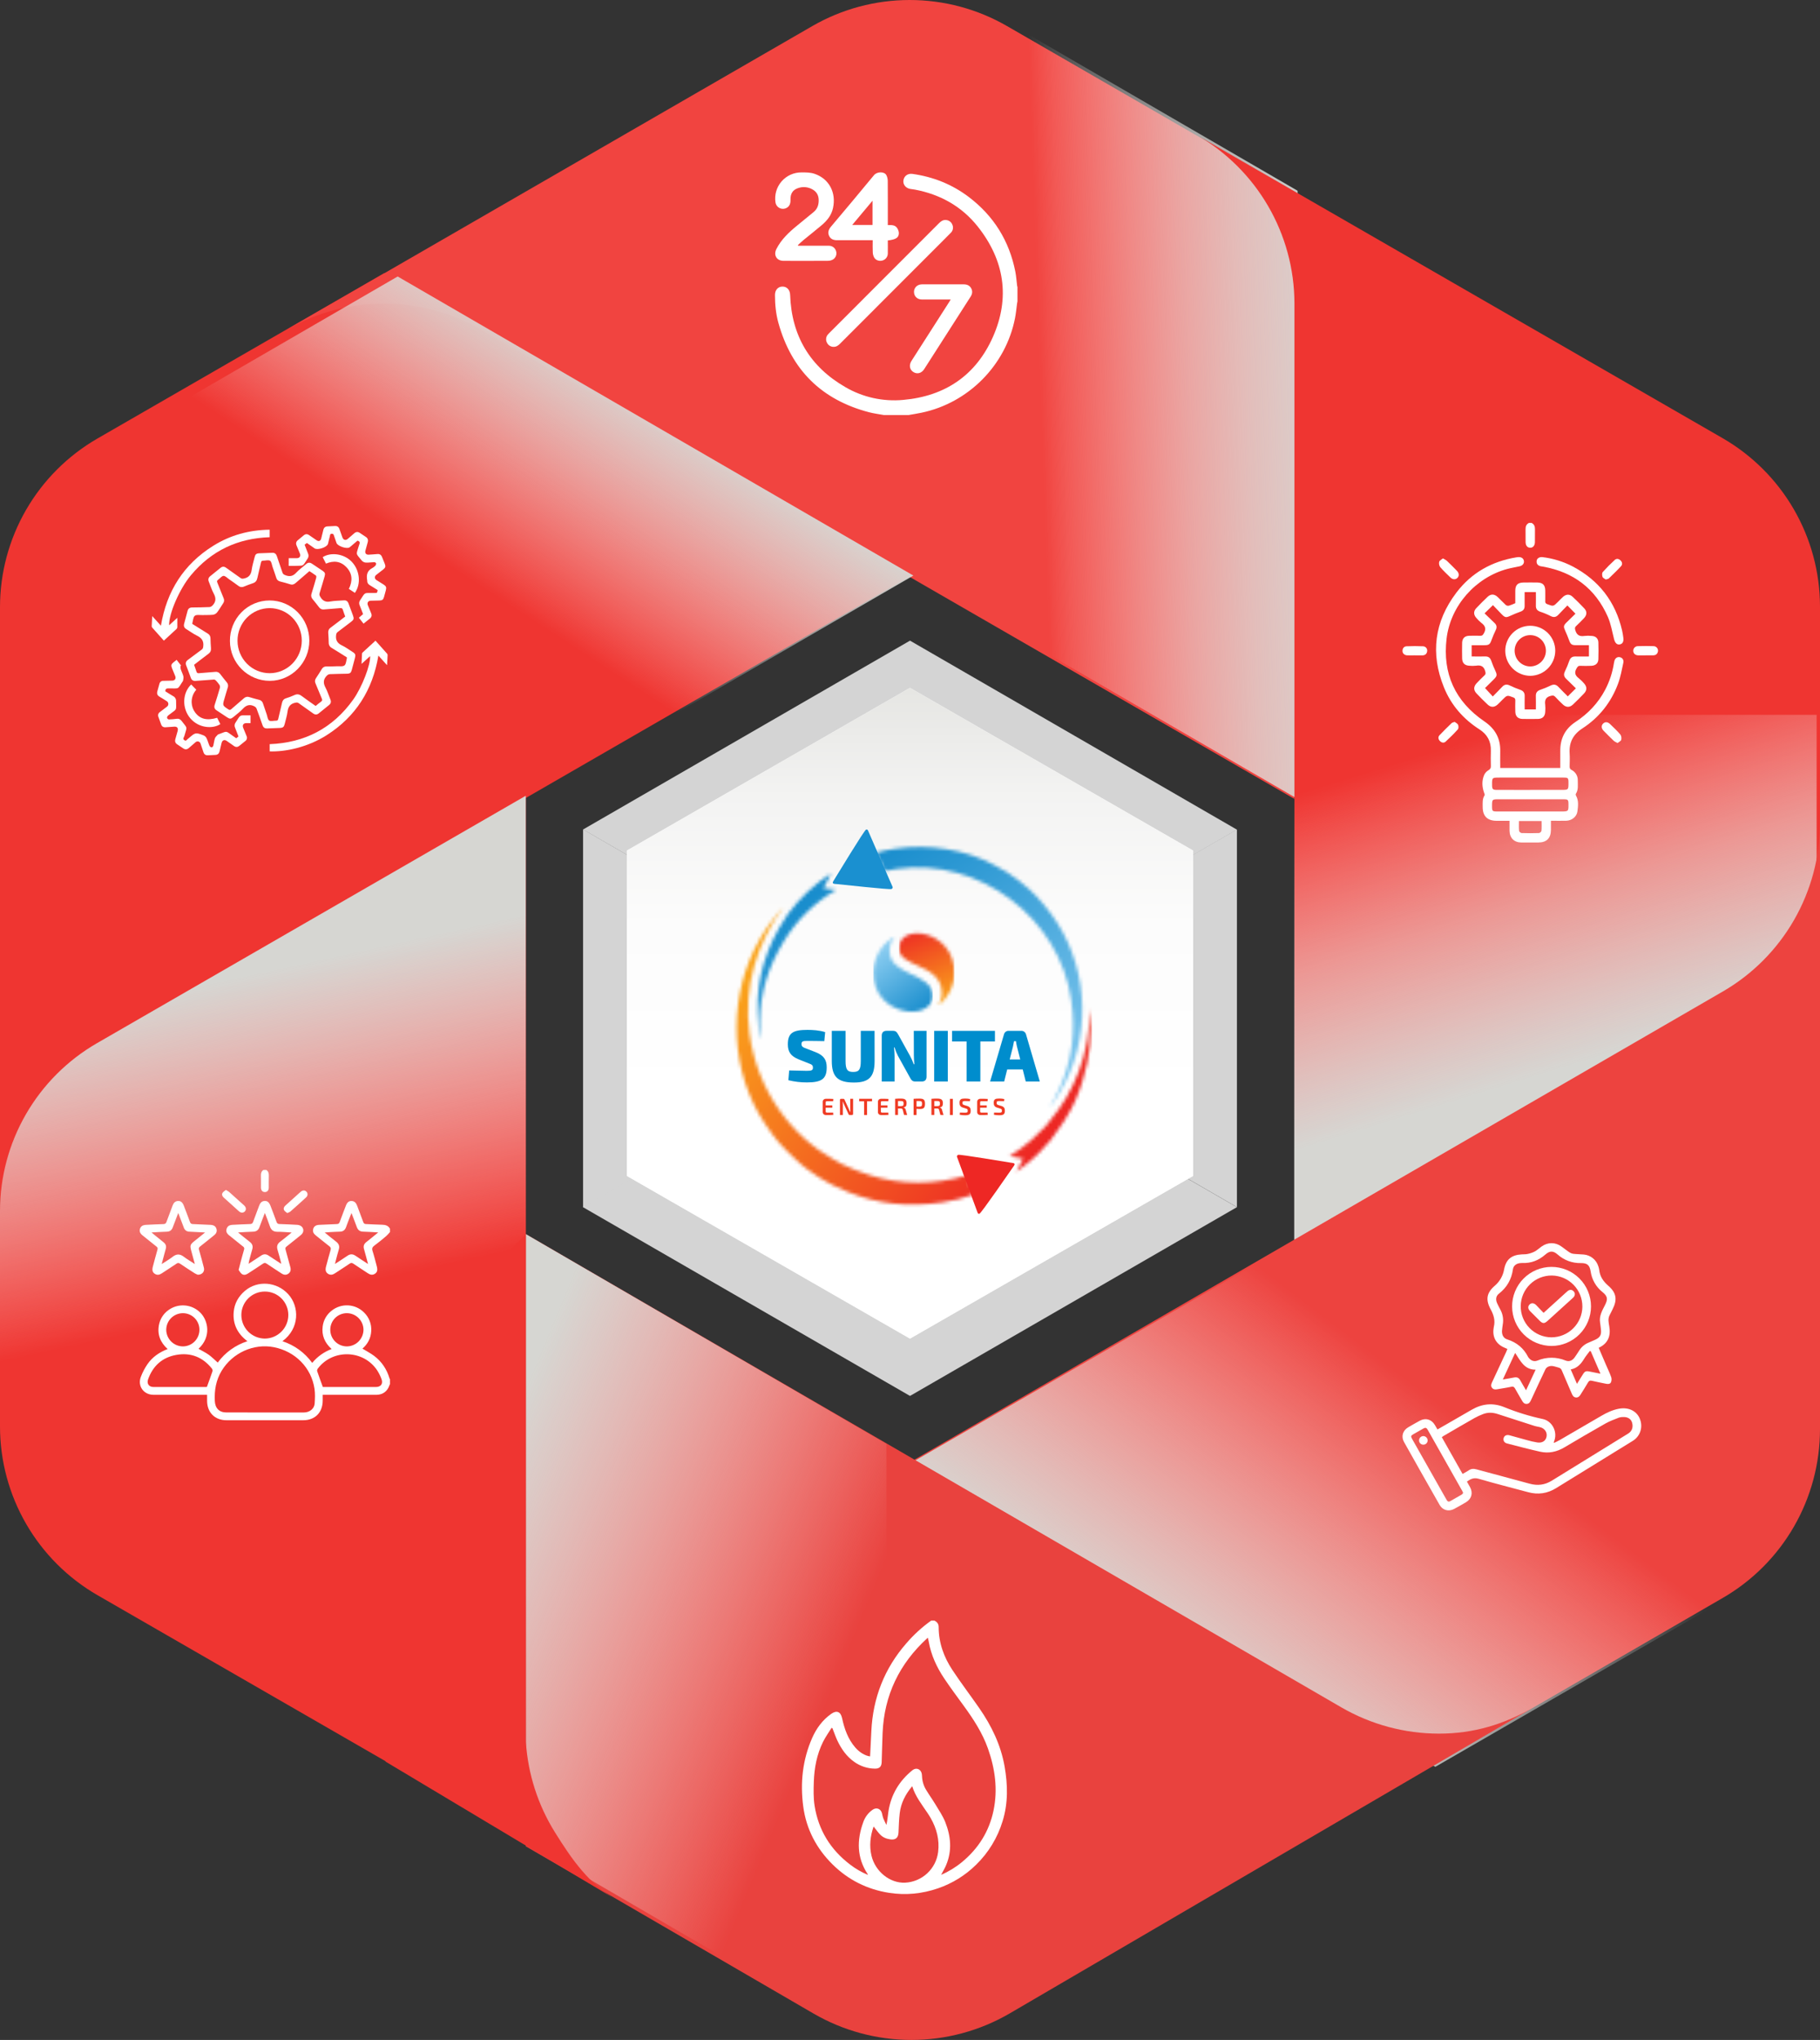
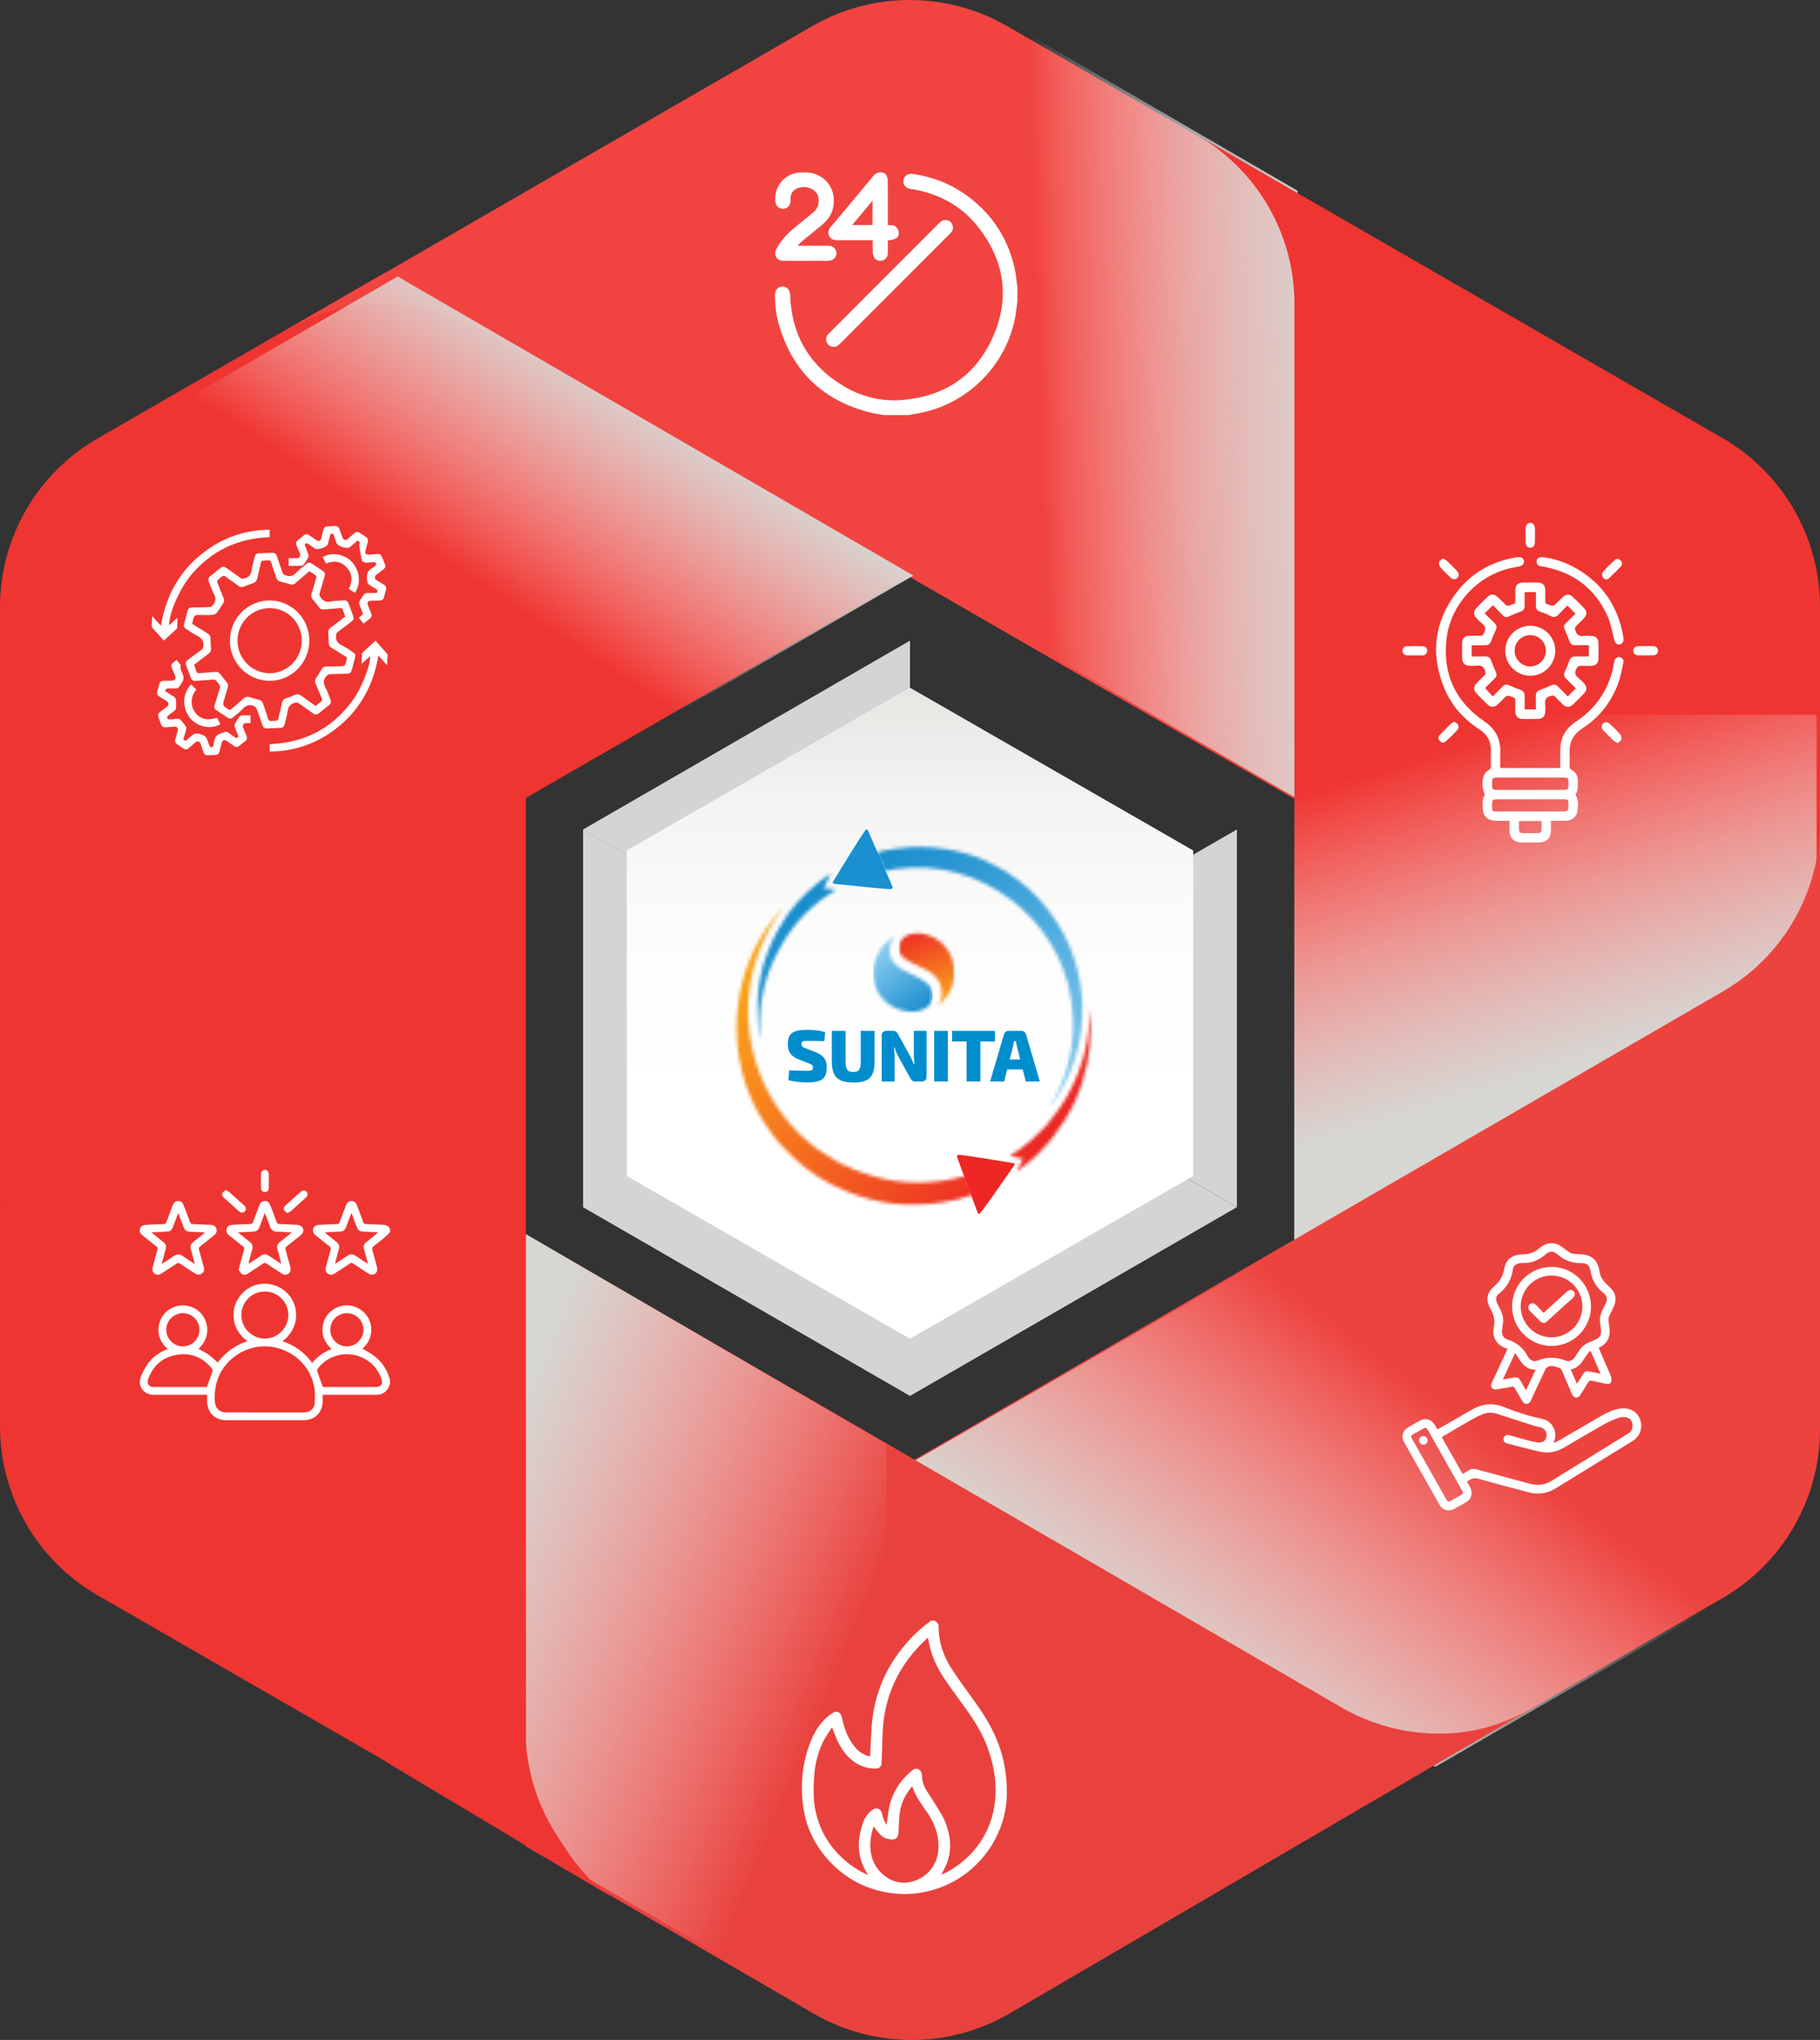
<svg xmlns="http://www.w3.org/2000/svg" width="540" height="605" viewBox="0 0 540 605" fill="none">
  <rect x="0" y="0" width="540" height="605" fill="#333333" stroke="none" />
  <path d="M270 170.904L114.009 81L28.916 130.054C20.125 135.124 12.825 142.413 7.749 151.192C2.674 159.97 0.001 169.927 5.43302e-07 180.063V360C-0.001 349.862 2.67 339.901 7.746 331.121C12.822 322.34 20.123 315.048 28.916 309.977L270 170.904Z" fill="#EF3531" />
  <path d="M298.828 7.754C290.035 2.674 280.06 0 269.905 0C259.75 0 249.775 2.674 240.982 7.754L85 97.798C93.791 92.721 103.764 90.048 113.916 90.048C124.068 90.048 134.041 92.721 142.832 97.798L384 236.914V237V56.883L298.828 7.754Z" fill="#F14440" />
  <path style="mix-blend-mode:multiply" d="M303 9V189.368L385 236.929V237V56.574L303 9Z" fill="url(#paint0_linear_145_59)" />
  <path d="M511.004 129.893L355 40C363.795 45.035 371.111 52.291 376.212 61.04C381.314 69.788 384.023 79.722 384.067 89.846V368L540 278.092V179.825C539.978 169.694 537.287 159.747 532.197 150.983C527.108 142.218 519.799 134.945 511.004 129.893Z" fill="#EF3531" />
  <path style="mix-blend-mode:multiply" d="M384 212V368L539 278.299V212H384Z" fill="url(#paint1_linear_145_59)" />
  <path d="M511.179 294.048L271 433.078L426.292 523L511.179 473.892C519.935 468.825 527.208 461.536 532.266 452.759C537.325 443.982 539.992 434.024 540 423.886V244C539.997 254.144 537.332 264.11 532.273 272.894C527.214 281.679 519.939 288.975 511.179 294.048Z" fill="#ED433F" />
  <path style="mix-blend-mode:multiply" d="M394.828 362L270 434.04L425.867 524L509 476.026C471.047 437.922 432.99 399.914 394.828 362Z" fill="url(#paint2_linear_145_59)" />
  <path d="M455 506.346C446.174 511.461 437.163 514.154 426.974 514.154C416.784 514.154 406.773 511.461 397.947 506.346L156 366V547.577L241.412 597.192C250.24 602.307 260.253 605 270.445 605C280.637 605 290.65 602.307 299.479 597.192L455 506.346Z" fill="#E9423E" />
  <path style="mix-blend-mode:multiply" d="M263 428.214L156 366V546.343L240.655 595.629C247.518 599.612 255.126 602.122 263 603V428.214Z" fill="url(#paint3_linear_145_59)" />
  <path d="M183 563.5C174.705 558.754 169.718 551.531 164.663 543.432C159.607 535.333 156.641 526.109 156.03 516.587V235L28.813 308.361C20.053 313.408 12.779 320.668 7.721 329.411C2.664 338.153 0.001 348.07 0 358.166V423.104C0.008 433.242 2.687 443.199 7.77 451.976C12.852 460.753 20.159 468.041 28.956 473.109L114.481 522.387H114.295L183 563.5Z" fill="#EF3531" />
-   <path style="mix-blend-mode:multiply" d="M28.95 474.117L40.899 481L156 366.039V236L28.808 309.363C20.049 314.411 12.777 321.671 7.72 330.414C2.663 339.157 0.001 349.074 0 359.17V424.111C0.008 434.249 2.687 444.206 7.768 452.983C12.85 461.761 20.155 469.049 28.95 474.117Z" fill="url(#paint4_linear_145_59)" />
  <path d="M270 302V414L367 358.014L270 302Z" fill="#D4D4D4" />
  <path d="M270 301.929V301.957L367 358V357.801V246L270 301.872V301.929Z" fill="#D4D4D4" />
-   <path d="M270 302L367 246.071V246.057L366.117 245.544L270 190V301.087V302Z" fill="#D4D4D4" />
  <path d="M173.057 246L173 246.029V246.086V357.201V358L270 302.064L173.057 246Z" fill="#D4D4D4" />
  <path d="M269.915 302L173 357.779V358.036L270 414V302.043L269.915 302Z" fill="#D4D4D4" />
  <path d="M269.957 301.986L269.159 301.529L270 301.045V190L173 246.007L269.914 302L269.957 301.986Z" fill="#D4D4D4" />
  <path d="M186 252.257V348.743L269.993 397L354 348.743V252.257L269.993 204L186 252.257Z" fill="white" />
  <path d="M186 252.261V348.754L269.993 397L354 348.754V252.261L269.993 204L186 252.261Z" fill="url(#paint5_linear_145_59)" />
  <g clip-path="url(#clip0_145_59)">
    <path d="M262.254 123.091C260.788 122.821 259.3 122.64 257.86 122.265C243.806 118.595 234.836 109.755 230.95 95.746C230.2 93.052 229.937 90.272 229.937 87.474C229.937 86.017 230.826 85.015 232.133 84.994C233.479 84.974 234.385 85.961 234.436 87.448C234.855 99.6 240.326 108.771 250.843 114.824C256.027 117.841 262.025 119.161 267.996 118.601C280.441 117.503 289.582 111.281 294.614 99.902C299.754 88.281 298.019 77.176 290.126 67.22C285.366 61.214 279.005 57.668 271.476 56.238C271.016 56.15 270.549 56.108 270.087 56.033C268.764 55.817 267.887 54.745 268.041 53.537C268.206 52.223 269.321 51.378 270.718 51.573C276.863 52.433 282.464 54.657 287.423 58.408C294.845 64.029 299.452 71.442 301.254 80.574C301.526 81.948 301.608 83.357 301.781 84.75C301.807 84.884 301.841 85.017 301.884 85.146V89.362C301.843 89.587 301.794 89.813 301.762 90.04C301.575 91.474 301.439 92.923 301.162 94.342C298.434 108.296 287.35 119.495 273.413 122.402C272.139 122.669 270.849 122.864 269.565 123.091H262.254Z" fill="white" />
    <path d="M236.807 72.883H237.558C240.343 72.883 243.129 72.874 245.914 72.883C246.398 72.874 246.872 73.025 247.261 73.313C247.65 73.601 247.933 74.01 248.065 74.475C248.214 74.936 248.203 75.434 248.032 75.888C247.862 76.342 247.543 76.725 247.127 76.974C246.701 77.211 246.223 77.34 245.736 77.349C241.311 77.378 236.887 77.381 232.463 77.36C230.449 77.36 229.441 75.671 230.352 73.869C231.793 71.023 234.055 68.898 236.478 66.924C238.124 65.575 239.771 64.226 241.419 62.877C242.584 61.918 242.96 60.641 242.903 59.185C242.851 57.826 242.228 56.812 241.049 56.166C240.395 55.794 239.667 55.57 238.917 55.509C238.167 55.448 237.413 55.551 236.707 55.812C235.174 56.35 234.477 57.501 234.543 59.267C234.594 60.617 234.049 61.495 232.953 61.841C232.645 61.935 232.32 61.962 232.001 61.919C231.682 61.877 231.375 61.766 231.103 61.594C230.831 61.422 230.599 61.193 230.423 60.923C230.247 60.653 230.132 60.348 230.085 60.029C229.918 58.921 229.994 57.79 230.307 56.714C230.62 55.638 231.162 54.643 231.897 53.797C232.632 52.951 233.542 52.275 234.563 51.815C235.585 51.355 236.694 51.122 237.815 51.132C239.149 51.132 240.471 51.119 241.757 51.573C246.008 53.063 248.15 57.109 247.157 61.698C246.689 63.864 245.391 65.439 243.778 66.802C242.01 68.303 240.184 69.722 238.395 71.196C237.82 71.669 237.291 72.196 236.741 72.698L236.807 72.883Z" fill="white" />
    <path d="M263.416 71.31C263.416 72.636 263.44 73.919 263.416 75.202C263.408 75.672 263.248 76.128 262.96 76.5C262.672 76.872 262.27 77.141 261.817 77.266C260.878 77.529 259.859 77.212 259.365 76.369C259.113 75.901 258.972 75.38 258.954 74.849C258.894 73.683 258.935 72.514 258.935 71.243H258.138C254.885 71.243 251.632 71.228 248.377 71.243C247.326 71.243 246.468 70.952 246.001 69.968C245.533 68.985 245.826 68.091 246.521 67.258C250.798 62.173 255.089 57.099 259.303 51.962C260.231 50.836 262.432 50.836 262.995 51.962C263.253 52.484 263.391 53.057 263.399 53.64C263.435 57.713 263.418 61.784 263.418 65.858V66.764C264.473 66.734 265.516 66.676 266.158 67.594C266.468 68.026 266.652 68.535 266.691 69.066C266.735 70.453 265.839 71.048 263.416 71.31ZM252.863 66.71H258.883V59.524L252.863 66.71Z" fill="white" />
    <path d="M247.382 102.864C246.969 102.88 246.559 102.776 246.204 102.564C245.848 102.352 245.562 102.041 245.379 101.67C245.171 101.299 245.077 100.875 245.111 100.45C245.144 100.026 245.303 99.622 245.567 99.288C245.711 99.103 245.87 98.93 246.042 98.772C256.903 87.907 267.761 77.043 278.618 66.179C279.191 65.604 279.812 65.182 280.649 65.253C281.075 65.271 281.486 65.414 281.829 65.666C282.173 65.918 282.434 66.266 282.579 66.667C282.754 67.069 282.801 67.515 282.712 67.944C282.624 68.374 282.405 68.766 282.085 69.066C280.991 70.192 279.874 71.292 278.765 72.401C268.93 82.237 259.097 92.074 249.265 101.912C248.734 102.443 248.176 102.873 247.382 102.864Z" fill="white" />
-     <path d="M282.081 88.816C279.114 88.816 276.306 88.816 273.498 88.816C272.319 88.816 271.423 88.086 271.228 87.019C270.962 85.565 271.979 84.345 273.524 84.33C275.91 84.307 278.297 84.33 280.685 84.33C282.44 84.33 284.195 84.33 285.95 84.33C286.915 84.33 287.703 84.654 288.169 85.531C288.617 86.372 288.491 87.19 287.981 87.984C283.383 95.151 278.79 102.319 274.201 109.49C273.417 110.714 272.116 111.044 271.001 110.34C269.886 109.636 269.636 108.29 270.447 107.021C274.153 101.229 277.861 95.438 281.573 89.649C281.723 89.407 281.864 89.171 282.081 88.816Z" fill="white" />
  </g>
  <g clip-path="url(#clip1_145_59)">
    <path d="M454.404 155.075C455.2 155.462 455.446 156.13 455.429 156.972C455.404 158.236 455.429 159.5 455.415 160.764C455.395 161.833 454.817 162.48 453.987 162.448C453.157 162.415 452.672 161.805 452.651 160.764C452.626 159.5 452.651 158.236 452.637 156.972C452.621 156.13 452.869 155.462 453.662 155.075H454.404Z" fill="white" />
    <path d="M462.941 227.771C462.941 226.076 462.962 224.443 462.941 222.813C462.883 219.102 464.332 216.171 467.449 214.119C471.183 211.67 474.174 208.532 476.261 204.566C477.552 202.106 478.426 199.45 478.85 196.705C478.885 196.461 478.937 196.22 479.005 195.983C479.248 195.174 479.847 194.766 480.582 194.898C481.317 195.03 481.841 195.675 481.649 196.566C481.201 198.636 480.83 200.754 480.097 202.732C478.033 208.298 474.497 212.79 469.506 216.027C466.77 217.801 465.508 220.176 465.714 223.411C465.796 224.703 465.745 226.001 465.714 227.298C465.714 227.773 465.8 228.082 466.266 228.332C466.85 228.622 467.338 229.075 467.669 229.636C468 230.198 468.16 230.844 468.131 231.495C468.119 232.836 468.363 234.223 467.542 235.454C467.515 235.536 467.506 235.624 467.516 235.71C467.526 235.796 467.555 235.879 467.6 235.953C468.46 237.458 468.224 239.088 468.022 240.656C467.82 242.223 466.371 243.353 464.752 243.411C463.275 243.462 461.797 243.411 460.163 243.411C460.163 244.368 460.163 245.247 460.163 246.129C460.149 248.61 458.887 249.862 456.385 249.867C454.72 249.867 453.052 249.881 451.387 249.867C449.249 249.846 447.929 248.536 447.888 246.407C447.872 245.456 447.888 244.508 447.888 243.431C446.543 243.431 445.29 243.431 444.036 243.431C441.306 243.42 439.922 242.056 439.917 239.352C439.917 238.158 439.771 236.94 440.49 235.848C440.587 235.7 440.418 235.354 440.335 235.111C439.708 233.306 439.609 231.486 440.404 229.726C440.689 229.182 441.121 228.729 441.652 228.42C442.169 228.102 442.375 227.796 442.347 227.189C442.301 225.677 442.303 224.174 442.347 222.653C442.412 219.884 441.292 217.815 438.943 216.31C434.166 213.247 430.553 209.121 428.422 203.854C424.365 193.831 425.578 184.374 432.111 175.764C436.573 169.882 442.628 166.487 449.917 165.291C450.1 165.26 450.286 165.237 450.469 165.226C451.42 165.163 452.06 165.615 452.155 166.413C452.241 167.144 451.751 167.749 450.863 167.951C449.662 168.222 448.437 168.414 447.252 168.728C437.772 171.278 430.374 179.66 429.21 189.367C427.962 199.803 431.749 208.038 440.42 213.949C443.611 216.122 445.207 218.975 445.126 222.813C445.091 224.436 445.126 226.076 445.126 227.771H462.941ZM454.031 234.264H463.18C465.38 234.264 465.38 234.264 465.369 232.08C465.369 230.73 465.244 230.609 463.878 230.609H444.94C442.691 230.609 442.691 230.609 442.707 232.815C442.707 234.06 442.909 234.262 444.152 234.264C447.442 234.272 450.735 234.274 454.031 234.269V234.264ZM454.128 237.047H444.783C442.695 237.047 442.695 237.047 442.695 239.134C442.695 240.565 442.795 240.667 444.219 240.667H463.096C465.392 240.667 465.392 240.667 465.367 238.401C465.355 237.219 465.204 237.056 464.028 237.056C460.734 237.047 457.434 237.045 454.128 237.049V237.047ZM457.391 243.503H450.68C450.68 244.515 450.627 245.468 450.715 246.407C450.738 246.66 451.178 247.059 451.457 247.068C453.175 247.128 454.898 247.128 456.614 247.068C456.881 247.068 457.331 246.657 457.356 246.405C457.445 245.465 457.391 244.515 457.391 243.506V243.503Z" fill="white" />
    <path d="M449.59 178.89C449.59 177.67 449.59 176.438 449.59 175.207C449.59 173.514 450.311 172.788 452.009 172.763C453.4 172.742 454.792 172.735 456.183 172.763C457.76 172.798 458.467 173.544 458.484 175.133C458.484 176.181 458.507 177.22 458.484 178.28C458.447 178.472 458.485 178.671 458.59 178.836C458.695 179.001 458.86 179.12 459.049 179.168C460.877 179.864 460.868 179.885 462.252 178.502C462.753 178.002 463.235 177.475 463.766 177.009C464.694 176.186 465.696 176.149 466.593 176.981C467.788 178.094 468.947 179.254 470.072 180.446C470.921 181.355 470.867 182.391 469.982 183.335C469.223 184.145 468.435 184.929 467.625 185.689C467.266 186.03 467.24 186.299 467.37 186.798C467.762 188.3 468.62 188.859 470.153 188.6C470.859 188.523 471.571 188.523 472.277 188.6C473.437 188.658 474.209 189.358 474.244 190.511C474.295 192.173 474.295 193.838 474.244 195.506C474.207 196.719 473.421 197.417 472.113 197.465C471.034 197.505 469.954 197.512 468.866 197.465C468.268 197.438 468.085 197.723 467.795 198.198C467.015 199.478 467.363 200.362 468.469 201.192C469.02 201.635 469.528 202.129 469.986 202.667C470.881 203.65 470.914 204.682 470.016 205.635C468.938 206.779 467.825 207.894 466.677 208.97C465.726 209.863 464.673 209.835 463.713 208.938C462.925 208.2 462.159 207.437 461.426 206.644C461.037 206.222 460.717 206.234 460.158 206.366C458.644 206.721 458.266 207.625 458.47 209.031C458.534 209.707 458.538 210.387 458.481 211.064C458.435 212.428 457.69 213.193 456.345 213.219C454.803 213.247 453.261 213.249 451.707 213.219C450.402 213.193 449.641 212.444 449.597 211.132C449.558 209.993 449.567 208.85 449.597 207.709C449.597 207.245 449.46 207.013 449.001 206.837C447.18 206.141 447.19 206.116 445.791 207.514C445.311 207.994 444.848 208.493 444.347 208.947C443.377 209.828 442.336 209.852 441.381 208.947C440.258 207.89 439.168 206.795 438.106 205.677C437.164 204.687 437.178 203.648 438.106 202.644C438.86 201.83 439.65 201.046 440.462 200.29C440.838 199.94 440.812 199.659 440.694 199.177C440.323 197.681 439.456 197.176 437.974 197.428C437.298 197.506 436.616 197.51 435.94 197.44C434.572 197.366 433.853 196.633 433.818 195.269C433.788 193.727 433.786 192.185 433.818 190.631C433.851 189.321 434.604 188.59 435.905 188.556C437.016 188.528 438.127 188.525 439.238 188.556C439.739 188.572 439.933 188.375 440.195 187.943C441.033 186.591 440.738 185.61 439.5 184.715C438.944 184.272 438.439 183.77 437.992 183.217C437.188 182.308 437.167 181.281 437.992 180.395C439.089 179.226 440.222 178.092 441.392 176.993C442.345 176.098 443.373 176.135 444.358 177.055C445.191 177.832 445.956 178.679 446.802 179.451C446.935 179.545 447.087 179.61 447.247 179.64C447.407 179.67 447.572 179.665 447.73 179.625C448.364 179.417 448.985 179.171 449.59 178.89ZM440.471 181.904C441.492 182.89 442.484 183.857 443.486 184.815C444.103 185.409 444.182 186.056 443.806 186.828C443.342 187.797 442.918 188.785 442.552 189.794C442.088 191.097 441.786 191.355 440.413 191.357C439.161 191.357 437.909 191.357 436.643 191.357V194.689C438.011 194.689 439.33 194.722 440.648 194.689C441.643 194.655 442.171 195.107 442.482 196.021C442.824 197.007 443.218 197.975 443.662 198.919C444.235 200.149 444.214 200.485 443.254 201.447C442.348 202.356 441.429 203.256 440.615 204.063C441.418 204.935 442.125 205.703 442.916 206.556C443.869 205.58 444.81 204.65 445.713 203.685C446.378 202.973 447.076 202.871 447.953 203.296C448.948 203.777 449.971 204.2 451.016 204.562C451.967 204.889 452.408 205.45 452.38 206.477C452.333 207.79 452.38 209.105 452.38 210.396H455.701C455.701 209.026 455.731 207.732 455.689 206.438C455.657 205.455 456.09 204.9 457.002 204.583C458.048 204.225 459.071 203.805 460.068 203.326C460.979 202.873 461.691 202.975 462.387 203.715C463.286 204.678 464.242 205.594 465.169 206.528L467.574 204.144C466.598 203.189 465.643 202.231 464.666 201.299C463.994 200.656 463.896 199.982 464.309 199.135C464.805 198.112 465.24 197.062 465.612 195.988C465.935 195.061 466.496 194.662 467.468 194.694C468.783 194.738 470.1 194.694 471.44 194.694V191.348C470.107 191.348 468.82 191.348 467.533 191.348C466.331 191.348 465.988 191.056 465.571 189.926C465.211 188.945 464.822 187.976 464.386 187.027C463.862 185.886 463.88 185.52 464.752 184.65C465.68 183.723 466.63 182.811 467.447 182.011L465.049 179.56C464.193 180.443 463.277 181.36 462.396 182.306C461.714 183.034 461.016 183.189 460.088 182.712C459.103 182.209 458.081 181.783 457.03 181.438C456.102 181.128 455.675 180.583 455.701 179.602C455.736 178.284 455.701 176.963 455.701 175.608H452.361C452.361 177.028 452.361 178.391 452.361 179.734C452.361 180.59 451.981 181.097 451.176 181.39C450.137 181.765 449.108 182.176 448.106 182.64C446.886 183.205 446.554 183.189 445.585 182.206C444.687 181.295 443.816 180.351 442.969 179.474L440.471 181.904Z" fill="white" />
    <path d="M457.561 165.221C460.732 165.586 463.809 166.529 466.64 168.004C474.392 172.106 479.292 178.426 481.28 186.976C481.447 187.695 481.547 188.43 481.651 189.161C481.816 190.295 481.396 191.016 480.517 191.132C479.726 191.241 479.183 190.654 478.907 189.581C478.332 187.352 477.961 185.026 477.052 182.941C473.351 174.551 466.841 169.66 457.834 168.055C457.602 168.013 457.345 167.988 457.106 167.93C456.315 167.74 455.856 167.255 455.916 166.418C455.972 165.646 456.614 165.189 457.561 165.221Z" fill="white" />
    <path d="M419.818 194.36C419.048 194.36 418.278 194.39 417.513 194.36C416.689 194.321 416.121 193.773 416.121 193.043C416.14 192.268 416.564 191.703 417.341 191.672C418.964 191.605 420.588 191.596 422.211 191.672C422.39 191.676 422.566 191.717 422.728 191.794C422.89 191.87 423.034 191.98 423.151 192.115C423.268 192.251 423.355 192.41 423.406 192.581C423.457 192.752 423.472 192.933 423.449 193.11C423.347 193.931 422.84 194.358 422.014 194.374C421.276 194.39 420.539 194.374 419.802 194.374L419.818 194.36Z" fill="white" />
    <path d="M488.288 194.369C487.551 194.369 486.813 194.39 486.076 194.369C485.19 194.337 484.622 193.811 484.594 193.052C484.586 192.866 484.617 192.68 484.684 192.507C484.751 192.333 484.852 192.175 484.983 192.042C485.113 191.909 485.269 191.804 485.442 191.733C485.614 191.663 485.799 191.629 485.985 191.633C487.518 191.58 489.058 191.577 490.593 191.633C490.779 191.632 490.963 191.669 491.134 191.743C491.304 191.817 491.457 191.925 491.584 192.062C491.71 192.198 491.806 192.359 491.866 192.535C491.927 192.711 491.95 192.897 491.934 193.082C491.825 193.889 491.338 194.346 490.501 194.358C489.763 194.369 489.026 194.358 488.288 194.358V194.369Z" fill="white" />
    <path d="M428.12 165.606C428.628 165.915 429.031 166.07 429.326 166.36C430.328 167.311 431.302 168.294 432.264 169.284C432.96 169.994 432.99 170.84 432.403 171.406C431.817 171.972 431.012 171.912 430.346 171.269C429.307 170.265 428.243 169.279 427.313 168.183C427.158 167.956 427.051 167.7 427 167.43C426.949 167.16 426.954 166.882 427.016 166.615C427.118 166.225 427.703 165.963 428.12 165.606Z" fill="white" />
    <path d="M476.431 171.872C476.122 171.64 475.605 171.434 475.475 171.088C475.318 170.662 475.288 169.945 475.545 169.655C476.671 168.398 477.86 167.198 479.107 166.061C479.615 165.597 480.267 165.694 480.784 166.172C481.301 166.65 481.479 167.357 480.978 167.907C479.819 169.168 478.576 170.358 477.34 171.55C477.175 171.719 476.839 171.747 476.431 171.872Z" fill="white" />
    <path d="M431.592 214.088C431.928 214.355 432.447 214.575 432.619 214.956C432.791 215.336 432.793 216.036 432.549 216.308C431.404 217.586 430.179 218.798 428.915 219.96C428.403 220.424 427.733 220.28 427.248 219.793C426.729 219.276 426.601 218.597 427.111 218.049C428.271 216.813 429.479 215.642 430.694 214.469C430.875 214.292 431.188 214.253 431.592 214.088Z" fill="white" />
    <path d="M479.923 220.368C479.446 220.09 479.056 219.949 478.78 219.687C477.755 218.713 476.755 217.711 475.765 216.695C475.109 216.016 475.07 215.202 475.612 214.638C476.206 214.016 476.985 214.037 477.725 214.754C478.764 215.758 479.828 216.746 480.758 217.845C481.062 218.205 481.162 218.942 481.025 219.408C480.921 219.798 480.325 220.044 479.923 220.368Z" fill="white" />
    <path d="M461.452 192.964C461.451 194.93 460.676 196.816 459.294 198.214C457.912 199.612 456.036 200.409 454.07 200.434C452.104 200.431 450.218 199.652 448.822 198.267C447.426 196.882 446.633 195.002 446.615 193.036C446.607 191.07 447.38 189.181 448.764 187.784C450.148 186.388 452.03 185.598 453.996 185.587C455.963 185.578 457.853 186.35 459.251 187.733C460.648 189.116 461.44 190.997 461.452 192.964ZM454.017 188.365C453.408 188.365 452.804 188.485 452.241 188.719C451.678 188.953 451.167 189.296 450.737 189.728C450.308 190.16 449.968 190.673 449.737 191.237C449.506 191.801 449.389 192.406 449.393 193.015C449.4 194.246 449.894 195.424 450.766 196.293C451.638 197.162 452.818 197.651 454.049 197.653C455.281 197.641 456.457 197.143 457.323 196.268C458.189 195.393 458.674 194.211 458.674 192.98C458.673 192.371 458.551 191.768 458.317 191.206C458.082 190.643 457.738 190.133 457.305 189.704C456.872 189.275 456.359 188.936 455.795 188.706C455.23 188.477 454.626 188.361 454.017 188.365Z" fill="white" />
  </g>
  <g clip-path="url(#clip2_145_59)">
    <path d="M461.126 427.919C461.692 427.635 462.27 427.381 462.816 427.065C466.931 424.68 471.044 422.287 475.154 419.886C476.769 418.945 478.446 418.156 480.3 417.802C483.4 417.215 485.984 418.636 486.739 421.352C487.074 422.469 487.027 423.667 486.604 424.754C486.181 425.841 485.407 426.756 484.405 427.353C476.848 432.014 469.289 436.674 461.728 441.332C459.117 442.945 456.36 443.355 453.39 442.544C448.522 441.217 443.617 440.012 438.778 438.584C437.323 438.158 436.343 438.584 435.243 439.416C435.546 439.952 435.868 440.483 436.164 441.048C437.097 442.777 436.64 444.526 434.967 445.529C433.802 446.22 432.62 446.89 431.426 447.524C429.813 448.377 428.04 447.91 427.139 446.331C423.598 440.118 420.076 433.895 416.574 427.661C415.665 426.043 416.19 424.27 417.79 423.321C418.932 422.645 420.092 421.992 421.257 421.354C422.964 420.426 424.718 420.927 425.714 422.598C425.97 423.024 426.218 423.464 426.499 423.946L429.845 422.026C432.121 420.71 434.401 419.395 436.685 418.081C439.772 416.308 442.923 415.963 446.313 417.322C450.004 418.832 453.822 420.01 457.721 420.842C460.469 421.407 462.086 424.443 461.231 427.121C461.161 427.345 461.073 427.562 460.994 427.782L461.126 427.919ZM433.948 437.136C434.588 436.764 435.193 436.476 435.731 436.099C436.469 435.58 437.203 435.538 438.065 435.774C443.318 437.212 448.59 438.582 453.838 440.029C456.185 440.669 458.338 440.423 460.414 439.139C467.965 434.465 475.524 429.804 483.091 425.156C484.205 424.471 484.623 423.302 484.26 421.975C483.955 420.865 483.048 420.24 481.7 420.257C481.248 420.236 480.796 420.293 480.364 420.428C479.012 420.961 477.623 421.454 476.362 422.167C472.266 424.48 468.205 426.861 464.158 429.261C461.903 430.598 459.501 431.113 456.958 430.541C453.668 429.805 450.408 428.939 447.143 428.102C446.311 427.889 445.929 427.198 446.143 426.474C446.356 425.751 447.032 425.444 447.879 425.674C449.571 426.135 451.255 426.626 452.951 427.074C453.995 427.381 455.058 427.624 456.132 427.801C457.649 428.015 458.66 427.292 458.878 426.014C459.095 424.736 458.265 423.562 456.838 423.24C456.347 423.125 455.837 423.067 455.36 422.916C451.692 421.744 448.024 420.569 444.37 419.368C442.921 418.89 441.492 418.834 440.075 419.368C439.178 419.699 438.309 420.1 437.474 420.567C434.4 422.31 431.347 424.098 428.3 425.871C428.125 425.971 427.969 426.103 427.79 426.231L433.948 437.136ZM434.125 442.76C434.012 442.516 433.948 442.333 433.858 442.181C430.431 436.122 427.006 430.062 423.581 424C423.265 423.438 422.896 423.332 422.343 423.654C421.381 424.215 420.402 424.753 419.431 425.305C418.578 425.792 418.531 425.945 419.004 426.799C420.323 429.136 421.644 431.471 422.968 433.805C425.024 437.434 427.078 441.061 429.132 444.686C429.405 445.17 429.68 445.554 430.312 445.194C431.417 444.554 432.537 443.946 433.634 443.295C433.854 443.195 433.977 442.941 434.131 442.76H434.125Z" fill="white" />
    <path d="M447.246 400.066C446.866 399.899 446.529 399.752 446.192 399.601C443.909 398.583 442.778 396.52 443.145 394.036C443.173 393.853 443.184 393.665 443.228 393.484C443.683 391.615 443.186 389.963 442.281 388.306C440.732 385.466 441.063 383.439 443.482 381.344C444.967 380.091 445.959 378.352 446.281 376.437C446.845 373.495 448.481 372.198 451.479 372.023C452.089 371.986 452.716 372.023 453.305 371.882C454.023 371.738 454.717 371.494 455.368 371.159C456.083 370.764 456.695 370.186 457.365 369.706C459.236 368.366 461.453 368.347 463.313 369.706C466.94 372.332 465.472 371.713 469.917 372.063C470.89 372.149 471.817 372.52 472.581 373.131C473.344 373.741 473.911 374.563 474.209 375.494C474.346 375.868 474.444 376.256 474.501 376.65C474.702 378.626 475.735 380.064 477.207 381.344C479.611 383.441 479.906 385.457 478.451 388.319C478.163 388.888 477.898 389.468 477.597 390.025C477.015 391.103 477.284 392.231 477.469 393.311C477.966 396.198 477.158 398.404 474.339 399.729C475.084 401.463 475.811 403.164 476.543 404.864C477.047 406.037 477.61 407.187 478.037 408.389C478.204 408.898 478.185 409.45 477.983 409.946C477.7 410.556 477.013 410.494 476.417 410.373C475.037 410.091 473.657 409.816 472.283 409.498C471.762 409.378 471.465 409.498 471.188 409.972C470.469 411.213 469.695 412.417 468.933 413.641C468.621 414.151 468.22 414.514 467.582 414.458C466.945 414.403 466.629 413.97 466.394 413.419C465.404 411.098 464.38 408.79 463.407 406.46C463.332 406.238 463.199 406.04 463.022 405.886C462.845 405.733 462.63 405.629 462.4 405.585C461.425 405.342 460.48 404.864 459.452 405.289C459.082 405.432 458.771 405.694 458.566 406.033C457.109 409.078 455.692 412.141 454.274 415.207C454.007 415.781 453.723 416.315 452.993 416.361C452.223 416.411 451.871 415.894 451.543 415.314C450.888 414.158 450.184 413.027 449.55 411.86C449.27 411.343 449.002 411.147 448.37 411.288C446.996 411.595 445.597 411.772 444.21 412.028C443.617 412.137 443.085 412.092 442.697 411.602C442.27 411.064 442.43 410.516 442.697 409.952C444.107 406.947 445.51 403.936 446.907 400.919C447.013 400.633 447.118 400.366 447.246 400.066ZM445.639 394.766C445.622 395.976 446.111 396.887 447.205 397.234C450.019 398.131 452.091 399.842 453.416 402.474C453.429 402.498 453.446 402.517 453.461 402.541C454.146 403.488 455.086 403.947 456.166 403.513C457.491 402.958 458.912 402.672 460.349 402.672C461.785 402.672 463.207 402.958 464.532 403.513C465.617 403.94 466.55 403.503 467.235 402.534C467.708 401.862 468.152 401.167 468.6 400.475C469.246 399.457 470.192 398.663 471.308 398.205C471.896 397.96 472.475 397.693 473.061 397.444C474.768 396.718 475.225 395.929 474.981 394.083C474.903 393.475 474.847 392.865 474.749 392.263C474.425 390.303 475.368 388.703 476.2 387.068C477.089 385.323 477.017 384.463 475.496 383.228C473.559 381.7 472.287 379.484 471.943 377.041C471.651 375.212 470.93 374.589 469.078 374.602C466.53 374.669 464.053 373.759 462.155 372.057C460.836 370.909 459.838 370.911 458.528 372.057C456.544 373.783 454.318 374.687 451.686 374.574C451.499 374.573 451.312 374.582 451.127 374.602C449.983 374.69 449.057 375.304 448.897 376.426C448.47 379.424 447.126 381.813 444.726 383.68C443.815 384.389 443.721 385.451 444.208 386.514C444.496 387.141 444.805 387.76 445.14 388.363C445.907 389.75 446.161 391.361 445.859 392.916C445.748 393.552 445.701 394.222 445.639 394.766ZM449.546 401.248L445.895 409.127C447.12 408.913 448.191 408.743 449.253 408.529C450.064 408.367 450.64 408.602 451.048 409.338C451.583 410.311 452.159 411.258 452.78 412.325C453.742 410.26 454.655 408.297 455.628 406.212C452.249 406.24 451.124 403.58 449.546 401.248ZM466.036 406.133L467.89 410.42C468.498 409.445 469.033 408.591 469.564 407.738C470.249 406.635 470.51 406.528 471.79 406.797C472.765 407 473.744 407.189 474.862 407.411L471.986 400.755L471.702 400.682C471.158 401.414 470.557 402.11 470.083 402.886C469.131 404.45 468.026 405.788 466.036 406.14V406.133Z" fill="white" />
    <path d="M423.587 427.174C423.591 427.509 423.461 427.832 423.227 428.072C422.993 428.312 422.674 428.449 422.339 428.454C422.174 428.461 422.009 428.434 421.853 428.376C421.698 428.318 421.556 428.23 421.435 428.117C421.314 428.004 421.217 427.868 421.148 427.718C421.08 427.567 421.043 427.404 421.038 427.238C421.031 427.066 421.059 426.894 421.12 426.733C421.181 426.571 421.274 426.424 421.394 426.3C421.514 426.175 421.657 426.077 421.816 426.009C421.975 425.942 422.145 425.907 422.318 425.907C422.651 425.917 422.968 426.053 423.204 426.289C423.44 426.524 423.577 426.841 423.587 427.174Z" fill="white" />
    <path d="M472.054 387.429C472.058 390.539 470.827 393.523 468.632 395.726C466.437 397.929 463.458 399.171 460.348 399.178C457.253 399.169 454.287 397.938 452.095 395.753C449.904 393.567 448.665 390.605 448.647 387.51C448.639 385.971 448.933 384.445 449.515 383.02C450.096 381.594 450.953 380.298 452.036 379.204C453.119 378.11 454.407 377.24 455.826 376.644C457.245 376.048 458.768 375.738 460.307 375.731C461.847 375.727 463.372 376.027 464.795 376.613C466.219 377.199 467.513 378.06 468.604 379.147C469.695 380.233 470.561 381.523 471.153 382.944C471.745 384.366 472.051 385.889 472.054 387.429ZM469.494 387.533C469.513 385.11 468.572 382.777 466.876 381.045C465.181 379.313 462.869 378.322 460.446 378.289C458.023 378.266 455.689 379.204 453.957 380.898C452.224 382.592 451.233 384.904 451.201 387.326C451.185 388.533 451.407 389.732 451.855 390.852C452.303 391.973 452.968 392.995 453.811 393.858C454.654 394.722 455.66 395.41 456.77 395.885C457.88 396.359 459.072 396.61 460.279 396.622C462.704 396.63 465.034 395.679 466.76 393.976C468.487 392.274 469.471 389.958 469.498 387.533H469.494Z" fill="white" />
    <path d="M457.982 389.362L464.634 383.33C464.821 383.141 465.023 382.967 465.238 382.81C465.824 382.426 466.413 382.449 466.897 382.968C467.382 383.486 467.354 384.073 466.957 384.642C466.857 384.767 466.744 384.881 466.62 384.982C464.137 387.235 461.652 389.487 459.166 391.739C458.203 392.607 457.711 392.592 456.785 391.664C455.859 390.736 454.896 389.789 453.964 388.839C453.311 388.171 453.273 387.416 453.838 386.874C454.369 386.362 455.118 386.405 455.758 387.03C456.497 387.792 457.216 388.56 457.982 389.362Z" fill="white" />
  </g>
  <g style="mix-blend-mode:multiply" clip-path="url(#clip3_145_59)">
    <path style="mix-blend-mode:multiply" d="M148.055 242L271 170.697L117.991 82L36 129.517L148.055 242Z" fill="url(#paint6_linear_145_59)" />
  </g>
  <g clip-path="url(#clip4_145_59)">
    <path d="M63.59 201.53C61.603 201.674 59.832 201.789 58.063 201.939C57.288 202.005 56.838 201.683 56.584 200.952C56.164 199.751 55.709 198.563 55.254 197.375C54.989 196.681 55.136 196.153 55.741 195.711C57.121 194.7 58.475 193.65 59.86 192.646C60.234 192.377 60.259 192.078 60.311 191.644C60.498 190.075 59.802 189.181 58.454 188.525C57.346 187.987 56.344 187.223 55.282 186.583C54.646 186.204 54.442 185.681 54.636 184.967C54.98 183.717 55.314 182.464 55.64 181.21C55.827 180.488 56.269 180.168 57.011 180.16C58.739 180.147 60.467 180.117 62.193 180.041C62.513 179.989 62.807 179.831 63.028 179.592C64.088 178.535 64.151 177.402 63.425 176.066C62.822 174.958 62.462 173.715 61.968 172.544C61.674 171.85 61.819 171.32 62.397 170.861C63.41 170.061 64.416 169.249 65.415 168.427C65.966 167.972 66.495 167.965 67.072 168.376C68.502 169.399 69.952 170.395 71.378 171.43C71.727 171.684 72.005 171.65 72.4 171.566C73.812 171.275 74.484 170.45 74.675 169.003C74.842 167.747 75.237 166.523 75.538 165.286C75.756 164.391 76.04 164.134 76.935 164.09C78.218 164.028 79.502 163.993 80.786 163.944C81.488 163.916 81.91 164.242 82.142 164.92C82.683 166.553 83.265 168.171 83.804 169.806C83.947 170.24 84.201 170.403 84.6 170.564C85.871 171.089 86.888 170.943 87.875 169.861C88.736 168.914 89.826 168.177 90.79 167.319C91.365 166.807 91.913 166.739 92.559 167.18C93.602 167.896 94.669 168.577 95.718 169.285C96.438 169.772 96.553 170.115 96.304 170.968C95.819 172.62 95.347 174.276 94.828 175.914C94.688 176.36 94.817 176.634 95.034 177.008C95.725 178.188 96.611 178.662 98.013 178.391C99.311 178.143 100.662 178.175 101.988 178.057C102.737 177.991 103.173 178.317 103.42 179.005C103.83 180.158 104.272 181.301 104.699 182.451C105.088 183.504 105.011 183.777 104.137 184.444C102.827 185.439 101.533 186.445 100.215 187.421C99.861 187.682 99.767 187.962 99.715 188.408C99.539 189.904 100.145 190.797 101.473 191.424C102.544 191.93 103.514 192.659 104.527 193.292C105.463 193.874 105.573 194.173 105.294 195.219C104.993 196.356 104.693 197.492 104.388 198.629C104.137 199.565 103.869 199.789 102.918 199.813C101.215 199.857 99.509 199.866 97.805 199.942C97.485 199.994 97.191 200.152 96.97 200.391C95.912 201.445 95.847 202.578 96.57 203.913C97.172 205.022 97.528 206.266 98.024 207.437C98.316 208.129 98.178 208.663 97.601 209.122C96.591 209.925 95.588 210.736 94.592 211.556C94.044 212.007 93.514 212.02 92.933 211.604C91.507 210.577 90.056 209.582 88.627 208.549C88.281 208.299 87.998 208.333 87.603 208.415C86.158 208.718 85.504 209.591 85.315 211.05C85.154 212.284 84.767 213.487 84.475 214.701C84.261 215.588 83.969 215.849 83.074 215.891C81.79 215.954 80.505 215.991 79.223 216.039C78.555 216.062 78.122 215.755 77.897 215.11C77.315 213.443 76.739 211.772 76.111 210.12C75.961 209.829 75.719 209.597 75.424 209.461C74.153 208.818 73.105 209.082 72.11 210.158C71.258 211.086 70.214 211.837 69.248 212.655C68.546 213.252 68.184 213.271 67.426 212.771C66.37 212.073 65.322 211.365 64.262 210.673C63.644 210.272 63.466 209.756 63.7 209.036C64.243 207.354 64.765 205.666 65.254 203.966C65.312 203.667 65.255 203.357 65.093 203.1C64.773 202.634 64.415 202.196 64.022 201.791C63.894 201.68 63.747 201.592 63.59 201.53ZM102.424 182.845C102.177 182.15 101.924 181.519 101.728 180.861C101.604 180.452 101.4 180.314 100.979 180.352C99.374 180.498 97.766 180.596 96.161 180.744C95.545 180.801 95.073 180.638 94.692 180.136C94.047 179.294 93.392 178.463 92.716 177.648C92.529 177.438 92.403 177.179 92.352 176.9C92.302 176.621 92.329 176.334 92.43 176.07C92.913 174.519 93.375 172.959 93.815 171.392C93.875 171.18 93.877 170.808 93.755 170.714C93.132 170.234 92.456 169.821 91.801 169.387C90.406 170.587 89.062 171.722 87.74 172.885C87.24 173.326 86.742 173.503 86.079 173.285C85.102 172.966 84.11 172.701 83.112 172.455C82.837 172.399 82.584 172.266 82.38 172.071C82.177 171.876 82.033 171.627 81.964 171.352C81.62 170.274 81.243 169.207 80.869 168.141C80.644 167.5 80.571 166.587 80.12 166.305C79.626 165.994 78.772 166.288 78.075 166.28C77.669 166.28 77.525 166.439 77.437 166.834C77.096 168.378 76.688 169.903 76.358 171.451C76.188 172.258 75.78 172.733 75.007 172.982C74.119 173.268 73.251 173.616 72.385 173.969C72.121 174.095 71.828 174.143 71.538 174.108C71.248 174.072 70.974 173.954 70.747 173.768C69.847 173.093 68.922 172.451 67.997 171.811C67.435 171.432 66.855 170.767 66.312 170.795C65.769 170.824 65.25 171.564 64.698 171.957C64.368 172.192 64.324 172.409 64.485 172.781C65.123 174.327 65.718 175.89 66.357 177.438C66.467 177.672 66.512 177.933 66.488 178.191C66.463 178.45 66.37 178.697 66.218 178.906C65.602 179.825 65.056 180.801 64.38 181.667C64.069 182.028 63.638 182.261 63.168 182.324C62.152 182.434 61.109 182.379 60.09 182.417C59.302 182.443 58.295 182.227 57.793 182.633C57.291 183.038 57.282 184.09 57.059 184.857C57.056 184.921 57.06 184.984 57.072 185.047C58.57 185.984 60.09 186.953 61.627 187.888C61.875 188.021 62.083 188.22 62.227 188.463C62.371 188.706 62.448 188.984 62.448 189.268C62.481 190.261 62.511 191.253 62.597 192.242C62.661 192.981 62.41 193.491 61.817 193.929C60.386 194.982 58.991 196.085 57.582 197.166C57.829 197.864 58.083 198.493 58.278 199.154C58.402 199.571 58.617 199.692 59.027 199.654C60.633 199.51 62.242 199.412 63.846 199.262C64.123 199.217 64.407 199.251 64.666 199.359C64.925 199.468 65.149 199.646 65.314 199.876C65.956 200.717 66.612 201.549 67.287 202.363C67.475 202.574 67.601 202.834 67.65 203.113C67.7 203.392 67.671 203.68 67.566 203.944C67.216 205.044 66.907 206.158 66.58 207.265C66.001 209.228 66.007 209.228 67.725 210.364C68.079 210.599 68.3 210.609 68.628 210.317C69.858 209.228 71.126 208.18 72.359 207.096C72.569 206.891 72.831 206.749 73.116 206.686C73.401 206.624 73.698 206.643 73.973 206.742C74.932 207.036 75.9 207.31 76.873 207.549C77.148 207.603 77.403 207.734 77.608 207.927C77.813 208.12 77.961 208.367 78.034 208.64C78.38 209.716 78.757 210.783 79.127 211.852C79.35 212.494 79.416 213.409 79.865 213.697C80.356 214.012 81.211 213.714 81.906 213.737C82.363 213.75 82.486 213.547 82.578 213.129C82.924 211.564 83.327 210.012 83.677 208.445C83.831 207.759 84.164 207.308 84.849 207.098C85.697 206.838 86.527 206.522 87.334 206.151C88.159 205.759 88.816 205.889 89.532 206.431C90.872 207.447 92.269 208.39 93.651 209.375C94.212 208.917 94.731 208.464 95.283 208.074C95.648 207.814 95.648 207.574 95.485 207.191C94.847 205.696 94.252 204.184 93.613 202.686C93.493 202.443 93.441 202.171 93.463 201.9C93.485 201.63 93.581 201.37 93.739 201.151C94.34 200.252 94.923 199.339 95.487 198.413C95.625 198.166 95.829 197.963 96.077 197.829C96.324 197.694 96.604 197.634 96.884 197.655C97.912 197.665 98.944 197.642 99.968 197.597C100.745 197.562 101.75 197.746 102.233 197.329C102.716 196.913 102.727 195.863 102.941 195.092C102.941 195.073 102.93 195.048 102.901 194.955C101.443 194.04 99.951 193.076 98.427 192.163C98.148 192.015 97.916 191.791 97.757 191.516C97.599 191.241 97.521 190.926 97.532 190.607C97.511 189.639 97.468 188.671 97.391 187.705C97.353 187.401 97.4 187.092 97.528 186.814C97.656 186.536 97.859 186.3 98.114 186.134C99.558 185.067 100.96 183.969 102.424 182.845Z" fill="white" />
-     <path d="M107.857 184.961L106.477 183.199L107.728 182.134C107.391 181.267 107.073 180.388 106.71 179.526C106.594 179.281 106.547 179.009 106.573 178.74C106.6 178.47 106.7 178.213 106.861 177.997C108.488 175.56 107.812 175.892 110.675 175.865C110.838 175.865 111.003 175.865 111.166 175.865C111.903 175.865 111.903 175.865 112.049 175.005C111.312 174.545 110.57 174.058 109.803 173.609C109.273 173.3 108.943 172.894 108.96 172.252C108.958 172.181 108.95 172.111 108.936 172.042C108.666 170.515 108.949 169.24 110.456 168.474C110.808 168.288 111.125 168.041 111.392 167.743C111.47 167.648 111.528 167.537 111.56 167.418C111.592 167.298 111.599 167.173 111.579 167.051C111.54 166.9 111.22 166.72 111.029 166.725C110.213 166.743 109.394 166.894 108.584 166.856C108.133 166.835 107.707 166.644 107.389 166.32C105.487 163.967 105.624 164.715 106.442 161.962C106.486 161.799 106.54 161.639 106.605 161.483C106.856 160.932 106.771 160.536 106.064 160.346C105.465 160.856 104.826 161.402 104.191 161.945C104.038 162.09 103.875 162.223 103.703 162.343C102.857 162.878 100.194 161.981 99.846 161.044C99.591 160.358 99.357 159.666 99.129 158.971C99.009 158.605 98.942 158.27 98.408 158.298C97.874 158.327 97.949 158.762 97.863 159.056C97.676 159.689 97.549 160.337 97.395 160.979C97.365 161.117 97.326 161.253 97.279 161.386C96.893 162.358 94.214 163.22 93.347 162.639C92.598 162.127 91.85 161.593 91.059 161.038L90.378 161.547C90.728 162.451 91.054 163.33 91.409 164.2C91.519 164.435 91.563 164.696 91.537 164.955C91.512 165.214 91.418 165.461 91.265 165.67C89.614 168.133 90.38 167.692 87.521 167.828C86.918 167.857 86.311 167.828 85.658 167.828V165.536C86.497 165.536 87.332 165.555 88.165 165.536C88.893 165.515 89.271 164.91 89.002 164.232C88.678 163.423 88.35 162.614 88.006 161.815C87.725 161.159 87.845 160.629 88.403 160.185C88.961 159.742 89.526 159.27 90.088 158.793C90.649 158.315 91.168 158.317 91.745 158.724C92.471 159.24 93.207 159.742 93.945 160.24C94.566 160.661 95.118 160.45 95.3 159.731C95.515 158.886 95.734 158.041 95.925 157.19C96.083 156.487 96.498 156.142 97.2 156.114C97.903 156.085 98.648 156.045 99.37 156.006C100.041 155.968 100.494 156.26 100.713 156.902C101.004 157.724 101.295 158.545 101.587 159.365C101.874 160.166 102.559 160.361 103.186 159.821C103.813 159.282 104.472 158.724 105.105 158.164C105.635 157.696 106.174 157.646 106.762 158.05C107.35 158.454 107.923 158.842 108.516 159.219C109.149 159.619 109.301 160.166 109.089 160.864C108.846 161.676 108.634 162.499 108.415 163.327C108.228 164.048 108.634 164.552 109.378 164.505C110.241 164.452 111.104 164.401 111.963 164.316C112.677 164.251 113.111 164.566 113.36 165.225C113.609 165.884 113.897 166.532 114.157 167.19C114.478 167.995 114.382 168.353 113.686 168.906C112.989 169.459 112.308 169.963 111.626 170.5C111.065 170.943 111.1 171.655 111.701 172.038C112.413 172.491 113.131 172.928 113.843 173.381C114.554 173.834 114.704 174.187 114.485 175.043C114.315 175.706 114.133 176.369 113.948 177.023C113.71 177.866 113.431 178.074 112.545 178.095C111.66 178.116 110.815 178.12 109.952 178.156C109.23 178.186 108.865 178.79 109.138 179.482C109.452 180.268 109.767 181.058 110.108 181.833C110.411 182.525 110.256 183.061 109.672 183.512C109.087 183.963 108.5 184.442 107.857 184.961Z" fill="white" />
+     <path d="M107.857 184.961L106.477 183.199L107.728 182.134C107.391 181.267 107.073 180.388 106.71 179.526C106.594 179.281 106.547 179.009 106.573 178.74C106.6 178.47 106.7 178.213 106.861 177.997C108.488 175.56 107.812 175.892 110.675 175.865C110.838 175.865 111.003 175.865 111.166 175.865C111.903 175.865 111.903 175.865 112.049 175.005C111.312 174.545 110.57 174.058 109.803 173.609C109.273 173.3 108.943 172.894 108.96 172.252C108.958 172.181 108.95 172.111 108.936 172.042C108.666 170.515 108.949 169.24 110.456 168.474C110.808 168.288 111.125 168.041 111.392 167.743C111.47 167.648 111.528 167.537 111.56 167.418C111.592 167.298 111.599 167.173 111.579 167.051C111.54 166.9 111.22 166.72 111.029 166.725C110.213 166.743 109.394 166.894 108.584 166.856C108.133 166.835 107.707 166.644 107.389 166.32C106.486 161.799 106.54 161.639 106.605 161.483C106.856 160.932 106.771 160.536 106.064 160.346C105.465 160.856 104.826 161.402 104.191 161.945C104.038 162.09 103.875 162.223 103.703 162.343C102.857 162.878 100.194 161.981 99.846 161.044C99.591 160.358 99.357 159.666 99.129 158.971C99.009 158.605 98.942 158.27 98.408 158.298C97.874 158.327 97.949 158.762 97.863 159.056C97.676 159.689 97.549 160.337 97.395 160.979C97.365 161.117 97.326 161.253 97.279 161.386C96.893 162.358 94.214 163.22 93.347 162.639C92.598 162.127 91.85 161.593 91.059 161.038L90.378 161.547C90.728 162.451 91.054 163.33 91.409 164.2C91.519 164.435 91.563 164.696 91.537 164.955C91.512 165.214 91.418 165.461 91.265 165.67C89.614 168.133 90.38 167.692 87.521 167.828C86.918 167.857 86.311 167.828 85.658 167.828V165.536C86.497 165.536 87.332 165.555 88.165 165.536C88.893 165.515 89.271 164.91 89.002 164.232C88.678 163.423 88.35 162.614 88.006 161.815C87.725 161.159 87.845 160.629 88.403 160.185C88.961 159.742 89.526 159.27 90.088 158.793C90.649 158.315 91.168 158.317 91.745 158.724C92.471 159.24 93.207 159.742 93.945 160.24C94.566 160.661 95.118 160.45 95.3 159.731C95.515 158.886 95.734 158.041 95.925 157.19C96.083 156.487 96.498 156.142 97.2 156.114C97.903 156.085 98.648 156.045 99.37 156.006C100.041 155.968 100.494 156.26 100.713 156.902C101.004 157.724 101.295 158.545 101.587 159.365C101.874 160.166 102.559 160.361 103.186 159.821C103.813 159.282 104.472 158.724 105.105 158.164C105.635 157.696 106.174 157.646 106.762 158.05C107.35 158.454 107.923 158.842 108.516 159.219C109.149 159.619 109.301 160.166 109.089 160.864C108.846 161.676 108.634 162.499 108.415 163.327C108.228 164.048 108.634 164.552 109.378 164.505C110.241 164.452 111.104 164.401 111.963 164.316C112.677 164.251 113.111 164.566 113.36 165.225C113.609 165.884 113.897 166.532 114.157 167.19C114.478 167.995 114.382 168.353 113.686 168.906C112.989 169.459 112.308 169.963 111.626 170.5C111.065 170.943 111.1 171.655 111.701 172.038C112.413 172.491 113.131 172.928 113.843 173.381C114.554 173.834 114.704 174.187 114.485 175.043C114.315 175.706 114.133 176.369 113.948 177.023C113.71 177.866 113.431 178.074 112.545 178.095C111.66 178.116 110.815 178.12 109.952 178.156C109.23 178.186 108.865 178.79 109.138 179.482C109.452 180.268 109.767 181.058 110.108 181.833C110.411 182.525 110.256 183.061 109.672 183.512C109.087 183.963 108.5 184.442 107.857 184.961Z" fill="white" />
    <path d="M70.096 218.955L70.758 218.42C70.414 217.532 70.086 216.653 69.733 215.785C69.624 215.55 69.58 215.289 69.605 215.031C69.63 214.773 69.723 214.526 69.875 214.317C71.535 211.793 70.871 212.191 73.735 212.155H74.338V214.461C73.891 214.461 73.454 214.444 73.028 214.461C72.204 214.497 71.843 215.074 72.153 215.844C72.479 216.653 72.807 217.46 73.146 218.263C73.278 218.518 73.314 218.814 73.245 219.093C73.176 219.373 73.007 219.617 72.771 219.779C72.191 220.252 71.599 220.717 71.019 221.192C70.495 221.618 69.97 221.641 69.418 221.245C68.714 220.739 68.001 220.245 67.289 219.75C66.578 219.256 65.949 219.515 65.741 220.364C65.533 221.213 65.338 222.013 65.147 222.841C64.994 223.502 64.586 223.856 63.921 223.89C63.172 223.926 62.423 223.966 61.674 224C61.008 224.03 60.566 223.737 60.364 223.081C60.09 222.229 59.802 221.376 59.506 220.537C59.462 220.388 59.381 220.253 59.271 220.145C59.161 220.036 59.026 219.958 58.878 219.916C58.73 219.875 58.574 219.871 58.425 219.907C58.276 219.943 58.137 220.016 58.023 220.12C57.362 220.688 56.702 221.245 56.054 221.825C55.502 222.316 54.945 222.361 54.337 221.937C53.762 221.535 53.178 221.141 52.586 220.764C51.995 220.387 51.837 219.847 52.038 219.174C52.268 218.417 52.476 217.634 52.693 216.861C52.953 215.933 52.59 215.455 51.661 215.516C50.823 215.569 49.976 215.62 49.147 215.69C48.469 215.747 48.024 215.461 47.797 214.821C47.535 214.089 47.265 213.36 47.003 212.627C46.894 212.375 46.876 212.092 46.954 211.828C47.032 211.565 47.2 211.338 47.428 211.189C48.138 210.651 48.853 210.118 49.555 209.571C49.684 209.475 49.787 209.349 49.855 209.204C49.923 209.058 49.954 208.898 49.946 208.737C49.937 208.576 49.889 208.42 49.806 208.283C49.723 208.145 49.607 208.031 49.469 207.951C48.758 207.498 48.05 207.041 47.323 206.624C46.674 206.246 46.492 205.709 46.691 205.005C46.889 204.3 47.091 203.551 47.295 202.824C47.35 202.554 47.5 202.313 47.717 202.147C47.934 201.98 48.203 201.899 48.475 201.918C49.362 201.905 50.25 201.894 51.135 201.859C51.909 201.829 52.279 201.236 51.989 200.514C51.682 199.756 51.36 198.999 51.053 198.227C50.694 197.341 50.783 196.99 51.523 196.39C51.792 196.17 52.07 195.96 52.403 195.698L53.764 197.434L53.567 197.466C53.584 197.805 53.532 198.165 53.631 198.476C53.861 199.192 54.234 199.866 54.414 200.592C54.515 201.003 54.352 201.482 54.307 201.93C54.307 201.95 54.281 201.967 54.268 201.986C52.536 204.593 53.38 204.137 49.997 204.158C49.409 204.158 49.044 204.268 49.061 205.029C49.799 205.486 50.575 205.999 51.383 206.461C51.654 206.6 51.881 206.815 52.034 207.08C52.188 207.346 52.262 207.651 52.248 207.958C52.283 210.889 52.528 210.141 50.495 211.747C50.221 211.928 49.966 212.134 49.731 212.363C49.663 212.45 49.614 212.552 49.59 212.66C49.565 212.769 49.565 212.882 49.589 212.99C49.639 213.091 49.713 213.179 49.804 213.245C49.895 213.311 50 213.353 50.111 213.369C50.881 213.348 51.648 213.278 52.414 213.18C52.679 213.13 52.952 213.157 53.203 213.257C53.453 213.358 53.671 213.528 53.83 213.748C55.752 216.245 55.515 215.289 54.704 218.271C54.601 218.65 54.101 219.104 54.704 219.519C55.307 219.934 55.477 219.226 55.852 219.055C55.911 219.017 55.965 218.971 56.013 218.919C58.007 217.2 58.014 217.179 60.485 218.132C60.853 218.314 61.147 218.619 61.317 218.996C61.656 219.716 61.852 220.512 62.176 221.236C62.244 221.351 62.337 221.45 62.449 221.523C62.56 221.597 62.686 221.644 62.818 221.66C62.972 221.66 63.23 221.355 63.288 221.145C63.475 220.415 63.533 219.642 63.784 218.939C63.932 218.525 64.346 218.21 64.655 217.85C64.668 217.835 64.696 217.831 64.719 217.824C67.652 216.761 66.744 216.639 69.24 218.354C69.506 218.534 69.772 218.725 70.096 218.955Z" fill="white" />
    <path d="M80.019 222.844V220.698C90.372 220.298 98.715 216.012 104.807 207.471C107.417 203.811 109.982 197.128 109.812 194.588L107.271 196.894C107.322 195.766 107.361 194.791 107.417 193.817C107.436 193.701 107.495 193.596 107.582 193.519C108.836 192.36 110.097 191.206 111.405 190.007C112.587 191.333 113.731 192.595 114.861 193.877C114.96 194.005 115.011 194.163 115.006 194.324C114.968 195.24 114.908 196.155 114.843 197.276L112.27 194.434C110.559 204.665 105.53 212.556 96.94 218.028C91.17 221.689 84.608 222.998 80.019 222.844Z" fill="white" />
    <path d="M52.613 183.228C52.613 184.201 52.624 185.122 52.613 186.032C52.601 186.217 52.522 186.392 52.392 186.522C51.16 187.672 49.913 188.807 48.614 189.999C47.426 188.673 46.267 187.384 45.126 186.085C45.036 185.951 44.995 185.789 45.011 185.628C45.049 184.732 45.107 183.838 45.169 182.726L47.745 185.568C49.467 175.266 54.543 167.328 63.247 161.885C68.34 158.7 73.934 157.177 80.009 157.095V159.327C70.549 159.63 62.74 163.306 56.647 170.6C53.296 174.609 50.109 181.909 50.177 185.441C51.01 184.677 51.802 183.963 52.613 183.228Z" fill="white" />
    <path d="M64.425 212.88C64.739 213.498 65.056 214.123 65.374 214.747C63.226 216.211 59.029 216.025 56.492 213.064C53.955 210.103 54.075 205.567 56.718 202.998L58.242 204.555C57.772 205.078 57.408 205.689 57.172 206.355C56.936 207.02 56.833 207.726 56.868 208.432C56.919 209.476 57.281 210.48 57.907 211.312C59.362 213.278 61.435 213.775 64.425 212.88Z" fill="white" />
    <path d="M105.294 175.829L103.506 174.654C104.675 172.294 104.581 170.088 102.77 168.199C101.074 166.43 99.005 166.189 96.721 167.156L95.746 165.244C98.024 163.755 101.924 164.107 104.317 166.555C106.745 169.062 107.215 173.143 105.294 175.829Z" fill="white" />
    <path d="M79.996 178.084C83.114 178.082 86.105 179.331 88.314 181.558C90.522 183.784 91.769 186.806 91.778 189.961C91.81 196.507 86.519 201.911 80.069 201.92C73.552 201.931 68.242 196.638 68.222 190.109C68.207 188.535 68.5 186.973 69.085 185.515C69.67 184.056 70.535 182.729 71.63 181.611C72.725 180.492 74.028 179.605 75.464 179C76.9 178.394 78.441 178.083 79.996 178.084ZM80.019 180.357C78.763 180.355 77.518 180.604 76.357 181.09C75.197 181.575 74.142 182.289 73.255 183.189C72.367 184.088 71.665 185.157 71.187 186.332C70.709 187.508 70.465 188.768 70.47 190.039C70.479 192.595 71.489 195.043 73.279 196.846C75.069 198.649 77.493 199.659 80.019 199.656C82.544 199.649 84.964 198.63 86.748 196.822C88.533 195.014 89.537 192.564 89.541 190.009C89.543 188.742 89.298 187.487 88.82 186.316C88.342 185.145 87.641 184.08 86.757 183.184C85.873 182.287 84.823 181.575 83.666 181.089C82.51 180.603 81.271 180.353 80.019 180.352V180.357Z" fill="white" />
  </g>
  <g clip-path="url(#clip5_145_59)">
    <path d="M277.229 480.628C278.023 481.025 278.505 481.585 278.505 482.529C278.505 487.218 280.043 491.458 282.592 495.303C285.142 499.149 287.906 502.79 290.529 506.559C294.192 511.835 296.948 517.514 298.069 523.901C299.021 529.348 299.132 534.768 297.474 540.114C295.991 545.012 293.291 549.454 289.626 553.027C286.421 556.189 282.544 558.587 278.283 560.043C273.555 561.658 268.733 562.148 263.781 561.37C257.294 560.348 251.689 557.547 247.032 552.949C242.229 548.207 239.219 542.471 238.324 535.764C237.395 528.79 238.106 521.969 240.959 515.468C242.219 512.601 244.03 510.121 246.627 508.288C248.233 507.155 249.431 507.633 249.844 509.542C250.536 512.744 251.596 515.786 253.798 518.31C255.06 519.754 256.733 520.742 258.163 520.901C258.286 518.4 258.409 515.898 258.531 513.395C259.009 503.508 262.417 494.795 268.953 487.325C271.12 484.804 273.586 482.555 276.295 480.628H277.229ZM246.987 512.554L246.725 512.443C245.874 513.831 244.909 515.155 244.191 516.609C242.348 520.334 241.6 524.348 241.461 528.469C241.383 530.806 241.328 533.191 241.685 535.489C242.81 542.755 246.429 548.602 252.296 553.037C253.899 554.261 255.654 555.273 257.517 556.047C257.493 555.963 257.463 555.88 257.427 555.801C254.201 550.915 254.195 545.747 256.124 540.435C256.638 538.921 257.626 537.614 258.941 536.705C260.092 535.927 261.368 536.451 261.691 537.8C261.783 538.292 261.909 538.776 262.068 539.251C262.336 539.929 262.681 540.578 262.995 541.235C263.33 539.812 263.406 538.473 263.612 537.155C264.388 532.195 266.826 528.169 270.707 525.014C271.852 524.086 273.251 524.663 273.503 526.109C273.538 526.317 273.559 526.528 273.565 526.738C273.609 528.195 274.032 529.615 274.793 530.858C275.682 532.322 276.684 533.717 277.571 535.187C278.584 536.88 279.721 538.536 280.446 540.346C282.116 544.534 282.533 548.836 280.727 553.132C280.319 554.104 279.763 555.015 279.237 556.029C281.464 555.071 283.544 553.801 285.414 552.259C290.289 548.241 293.486 543.157 294.779 536.981C296.091 530.719 295.248 524.584 293.142 518.613C291.497 513.941 288.811 509.835 285.912 505.857C283.985 503.212 282.033 500.583 280.208 497.871C277.953 494.518 276.263 490.9 275.559 486.879C275.493 486.511 275.402 486.148 275.319 485.757C275.24 485.792 275.164 485.832 275.092 485.879C266.832 493.446 262.32 502.78 261.866 514.014C261.749 516.889 261.689 519.768 261.594 522.641C261.55 523.957 260.904 524.556 259.61 524.536C257.398 524.517 255.246 523.815 253.449 522.524C251.134 520.897 249.592 518.647 248.411 516.135C247.874 514.966 247.461 513.746 246.987 512.554ZM259.203 541.695C258.211 544.546 257.88 547.419 258.57 550.35C259.691 555.092 264.092 558.586 268.584 558.356C271.017 558.228 273.328 557.249 275.112 555.59C276.896 553.931 278.04 551.698 278.344 549.281C278.797 545.659 277.914 542.324 276.134 539.191C275.834 538.663 275.503 538.153 275.166 537.649C273.493 535.149 271.594 532.784 270.654 529.744C268.632 532.159 267.312 534.743 266.955 537.727C266.725 539.634 266.681 541.564 266.592 543.481C266.519 545.04 265.737 545.725 264.183 545.519C262.993 545.36 261.921 544.923 261.1 544.048C260.439 543.358 259.886 542.552 259.203 541.695Z" fill="white" />
  </g>
  <g clip-path="url(#clip6_145_59)">
    <path d="M115.708 410.495C115.653 410.598 115.603 410.704 115.56 410.812C114.967 412.629 113.569 413.67 111.651 413.672C106.672 413.679 101.693 413.679 96.714 413.672H95.746C95.746 414.284 95.746 414.853 95.746 415.415C95.726 418.943 93.454 421.212 89.934 421.214C82.369 421.214 74.804 421.214 67.238 421.214C63.751 421.214 61.467 418.937 61.444 415.468C61.444 414.886 61.444 414.319 61.444 413.664H60.52C55.516 413.664 50.514 413.664 45.509 413.664C42.629 413.654 40.759 411.074 41.772 408.381C42.281 407.033 42.951 405.752 43.766 404.564C45.217 402.466 47.253 401.06 49.739 400.095C47.584 398.146 46.616 395.787 47.16 392.946C47.489 391.19 48.479 389.627 49.926 388.58C51.346 387.526 53.1 387.024 54.862 387.17C56.624 387.315 58.273 388.096 59.501 389.368C61.721 391.652 62.794 396.418 58.9 400.023C59.911 400.605 60.979 401.11 61.926 401.784C62.873 402.459 63.67 403.288 64.603 404.109C66.795 401.12 69.876 398.901 73.407 397.772C70.468 395.556 69.026 392.697 69.338 389.091C69.555 386.573 70.729 384.502 72.651 382.855C76.409 379.635 82.163 380.1 85.565 383.876C88.81 387.479 88.983 393.923 83.8 397.774C87.351 398.926 90.444 401.177 92.63 404.202C94.156 402.345 96.145 400.926 98.398 400.089C96.331 398.253 95.381 396.021 95.744 393.342C95.981 391.52 96.927 389.865 98.374 388.735C99.761 387.615 101.512 387.048 103.292 387.142C105.071 387.237 106.753 387.986 108.013 389.246C108.746 389.955 109.316 390.814 109.684 391.765C110.052 392.715 110.209 393.735 110.144 394.752C110.041 396.883 109.086 398.627 107.54 399.971C108.733 400.705 109.958 401.327 111.041 402.149C113.284 403.844 114.766 406.103 115.572 408.799C115.608 408.886 115.653 408.968 115.706 409.045L115.708 410.495ZM78.556 418.906C82.43 418.906 86.288 418.906 90.154 418.906C91.842 418.906 93.254 417.8 93.357 416.26C93.454 414.819 93.525 413.34 93.318 411.92C92.394 405.628 87.613 400.785 81.241 399.543C75.268 398.381 68.999 401.223 65.779 406.517C64.1 409.284 63.579 412.285 63.734 415.477C63.836 417.633 65.024 418.899 67.174 418.9C70.968 418.91 74.761 418.911 78.556 418.906ZM78.581 383.043C77.666 383.039 76.76 383.216 75.914 383.564C75.068 383.912 74.299 384.423 73.651 385.068C73.003 385.714 72.489 386.481 72.138 387.325C71.787 388.17 71.607 389.076 71.607 389.99C71.607 391.835 72.335 393.606 73.634 394.916C74.932 396.227 76.695 396.972 78.54 396.99C79.46 396.99 80.371 396.809 81.222 396.457C82.072 396.105 82.844 395.589 83.494 394.939C84.145 394.288 84.661 393.516 85.012 392.666C85.364 391.815 85.544 390.904 85.544 389.984C85.543 389.071 85.363 388.167 85.012 387.324C84.662 386.48 84.149 385.714 83.502 385.07C82.855 384.425 82.088 383.914 81.243 383.566C80.399 383.218 79.494 383.041 78.581 383.043ZM95.79 411.355H98.386C102.757 411.355 107.128 411.355 111.5 411.355C113.02 411.355 113.73 410.374 113.177 408.958C112.841 408.055 112.409 407.19 111.887 406.38C107.819 400.291 98.77 400.02 94.328 405.843C94.167 406.052 94.029 406.424 94.103 406.643C94.62 408.187 95.195 409.714 95.79 411.355ZM61.382 411.333C61.963 409.722 62.521 408.234 63.026 406.734C63.063 406.597 63.071 406.454 63.048 406.314C63.026 406.175 62.974 406.041 62.897 405.922C60.159 402.476 56.566 401.058 52.265 401.839C48.102 402.594 45.322 405.132 43.923 409.133C43.497 410.353 44.204 411.345 45.494 411.347C50.734 411.362 55.977 411.347 61.217 411.347C61.272 411.35 61.328 411.345 61.382 411.333ZM97.997 394.382C97.996 395.688 98.513 396.94 99.435 397.865C100.357 398.789 101.608 399.31 102.914 399.312C104.219 399.3 105.468 398.776 106.391 397.852C107.313 396.928 107.836 395.678 107.846 394.372C107.837 393.067 107.313 391.818 106.387 390.898C105.461 389.977 104.209 389.46 102.904 389.459C102.258 389.457 101.617 389.583 101.02 389.83C100.423 390.077 99.88 390.44 99.424 390.897C98.968 391.355 98.607 391.899 98.362 392.497C98.117 393.095 97.993 393.736 97.997 394.382ZM59.171 394.361C59.173 393.714 59.046 393.074 58.798 392.477C58.55 391.88 58.187 391.337 57.728 390.882C57.27 390.426 56.726 390.066 56.127 389.821C55.528 389.577 54.887 389.454 54.241 389.459C52.935 389.465 51.686 389.988 50.764 390.912C49.843 391.837 49.324 393.088 49.322 394.394C49.336 395.699 49.864 396.947 50.79 397.867C51.717 398.787 52.968 399.305 54.274 399.31C55.579 399.302 56.828 398.776 57.746 397.849C58.664 396.921 59.177 395.666 59.171 394.361Z" fill="white" />
    <path d="M115.708 365.396C115.36 365.818 114.987 366.218 114.59 366.593C113.445 367.562 112.294 368.521 111.087 369.405C110.471 369.856 110.291 370.257 110.537 371.014C111.023 372.502 111.384 374.033 111.792 375.546C112.089 376.652 111.943 377.289 111.263 377.754C110.488 378.281 109.772 378.047 109.055 377.561C107.654 376.613 106.219 375.72 104.824 374.767C104.415 374.49 104.136 374.503 103.733 374.777C102.317 375.745 100.862 376.648 99.438 377.603C98.735 378.074 98.034 378.252 97.288 377.75C96.633 377.311 96.466 376.623 96.741 375.619C97.181 373.99 97.6 372.353 98.086 370.737C98.249 370.199 98.117 369.918 97.698 369.592C96.342 368.544 95.023 367.446 93.678 366.38C93.031 365.869 92.694 365.261 92.944 364.426C93.161 363.705 93.731 363.312 94.678 363.263C96.439 363.17 98.2 363.087 99.963 363.025C100.411 363.009 100.635 362.847 100.79 362.413C101.381 360.782 102.013 359.164 102.635 357.542C102.995 356.603 103.528 356.155 104.295 356.186C105.194 356.217 105.665 356.768 105.955 357.564C106.554 359.193 107.193 360.809 107.784 362.442C107.929 362.845 108.139 363.009 108.559 363.023C110.177 363.079 111.792 363.203 113.402 363.228C114.388 363.244 115.186 363.5 115.7 364.391L115.708 365.396ZM104.291 359.751C104.128 360.148 104.035 360.365 103.95 360.584C103.528 361.688 103.08 362.783 102.691 363.899C102.373 364.813 101.794 365.272 100.812 365.284C99.798 365.297 98.785 365.371 97.77 365.425C97.354 365.449 96.937 365.487 96.342 365.534C97.569 366.52 98.617 367.405 99.711 368.229C100.554 368.864 100.833 369.61 100.509 370.629C100.198 371.617 99.959 372.63 99.692 373.632C99.597 373.986 99.514 374.343 99.386 374.86C100.742 373.978 101.937 373.219 103.109 372.415C103.911 371.865 104.659 371.873 105.453 372.415C106.649 373.227 107.869 374.002 109.196 374.87C108.774 373.298 108.408 371.855 107.995 370.414C107.747 369.556 107.995 368.909 108.677 368.378C109.214 367.963 109.735 367.533 110.26 367.107C110.868 366.615 111.473 366.119 112.218 365.509C110.593 365.421 109.173 365.315 107.749 365.278C106.767 365.255 106.186 364.803 105.862 363.899C105.372 362.562 104.859 361.245 104.291 359.751Z" fill="white" />
    <path d="M79.025 346.98C79.606 347.389 79.79 347.949 79.763 348.66C79.714 349.842 79.763 351.027 79.745 352.211C79.745 353.058 79.278 353.553 78.552 353.534C77.859 353.515 77.44 353.034 77.432 352.211C77.421 351.027 77.463 349.842 77.417 348.66C77.388 347.951 77.56 347.387 78.155 346.98H79.025Z" fill="white" />
    <path d="M70.795 376.636C71.029 375.732 71.2 375.054 71.376 374.381C71.713 373.124 72.041 371.863 72.413 370.615C72.484 370.453 72.494 370.269 72.44 370.1C72.386 369.93 72.273 369.787 72.12 369.695C70.733 368.608 69.367 367.494 67.998 366.386C67.223 365.758 67 365.191 67.234 364.449C67.478 363.674 68.009 363.304 69.017 363.252C70.76 363.162 72.488 363.075 74.226 363.019C74.71 363.004 74.941 362.825 75.104 362.364C75.662 360.799 76.284 359.255 76.847 357.692C77.15 356.86 77.574 356.206 78.554 356.173C79.371 356.144 79.881 356.609 80.298 357.722C80.888 359.272 81.489 360.822 82.055 362.393C82.208 362.814 82.425 362.998 82.88 363.013C84.666 363.075 86.452 363.149 88.235 363.259C89.688 363.35 90.453 364.67 89.725 365.789C89.557 366.024 89.353 366.231 89.122 366.404C87.754 367.516 86.386 368.628 84.999 369.714C84.858 369.801 84.752 369.935 84.702 370.093C84.651 370.251 84.658 370.422 84.722 370.575C85.214 372.318 85.679 374.062 86.146 375.805C86.375 376.662 86.177 377.299 85.565 377.743C84.953 378.186 84.269 378.159 83.541 377.684C82.062 376.716 80.582 375.767 79.126 374.779C78.738 374.511 78.453 374.48 78.037 374.763C76.541 375.782 75.013 376.753 73.496 377.741C72.915 378.113 72.273 378.227 71.729 377.82C71.328 377.508 71.062 376.983 70.795 376.636ZM78.585 359.731C78.004 361.246 77.477 362.554 77.006 363.883C76.673 364.827 76.072 365.268 75.069 365.29C73.658 365.321 72.25 365.433 70.636 365.522C71.899 366.539 72.99 367.442 74.108 368.308C74.867 368.889 75.129 369.588 74.844 370.528C74.49 371.704 74.191 372.897 73.875 374.087C73.825 374.281 73.815 374.474 73.763 374.813C75.102 373.938 76.297 373.174 77.473 372.38C78.225 371.874 78.945 371.863 79.689 372.38C80.228 372.748 80.778 373.097 81.324 373.453C81.979 373.88 82.638 374.304 83.446 374.827C83.36 374.43 83.326 374.222 83.271 374.021C82.977 372.926 82.712 371.822 82.371 370.743C82.029 369.664 82.26 368.889 83.176 368.225C84.277 367.417 85.307 366.522 86.54 365.534C84.99 365.448 83.657 365.309 82.32 365.321C81.076 365.332 80.422 364.763 80.05 363.629C79.637 362.368 79.127 361.157 78.585 359.731Z" fill="white" />
    <path d="M58.704 378.06C58.393 377.95 58.092 377.812 57.805 377.648C56.339 376.714 54.88 375.768 53.445 374.792C53.044 374.519 52.767 374.498 52.358 374.778C50.922 375.757 49.452 376.681 48.003 377.644C47.321 378.097 46.635 378.252 45.916 377.772C45.254 377.332 45.079 376.679 45.335 375.712C45.79 374.011 46.23 372.306 46.72 370.617C46.842 370.191 46.757 369.964 46.426 369.703C45.039 368.614 43.673 367.5 42.301 366.394C41.55 365.787 41.307 365.171 41.526 364.457C41.77 363.695 42.322 363.314 43.316 363.263C45.06 363.174 46.788 363.083 48.526 363.031C49.02 363.017 49.241 362.816 49.401 362.37C49.983 360.76 50.612 359.168 51.201 357.56C51.494 356.765 51.965 356.204 52.861 356.184C53.636 356.157 54.165 356.607 54.524 357.54C55.144 359.162 55.777 360.778 56.366 362.411C56.521 362.843 56.744 363.007 57.191 363.025C58.954 363.087 60.715 363.17 62.474 363.263C63.424 363.314 63.995 363.705 64.218 364.426C64.456 365.222 64.171 365.836 63.546 366.336C62.151 367.454 60.771 368.591 59.361 369.685C58.989 369.974 58.931 370.236 59.053 370.666C59.553 372.429 60.037 374.195 60.494 375.97C60.787 377.078 60.039 378.047 58.704 378.06ZM44.967 365.524C45.294 365.805 45.469 365.964 45.651 366.105C46.609 366.88 47.569 367.655 48.53 368.43C49.182 368.951 49.428 369.592 49.173 370.416C49.006 370.945 48.876 371.485 48.733 372.02C48.493 372.926 48.255 373.835 47.976 374.885C49.171 374.11 50.271 373.48 51.257 372.713C52.395 371.828 53.388 371.849 54.526 372.713C55.51 373.467 56.597 374.087 57.807 374.877C57.465 373.614 57.178 372.553 56.885 371.485C56.261 369.211 56.265 369.203 58.135 367.713C58.993 367.031 59.842 366.338 60.847 365.526C59.161 365.437 57.693 365.344 56.223 365.286C55.845 365.294 55.476 365.179 55.17 364.957C54.864 364.736 54.639 364.421 54.529 364.059C54.301 363.451 54.066 362.843 53.836 362.234C53.539 361.46 53.255 360.675 52.887 359.731C52.294 361.291 51.765 362.659 51.252 364.032C50.947 364.85 50.389 365.259 49.508 365.29C48.061 365.33 46.616 365.427 44.967 365.514V365.524Z" fill="white" />
    <path d="M85.238 359.766C84.914 359.489 84.505 359.28 84.317 358.947C84.046 358.467 84.209 357.961 84.633 357.577L87.865 354.671C88.332 354.251 88.785 353.817 89.267 353.416C89.848 352.932 90.499 352.959 90.945 353.453C91.391 353.947 91.348 354.635 90.807 355.131C89.281 356.533 87.737 357.921 86.175 359.294C85.954 359.489 85.637 359.571 85.238 359.766Z" fill="white" />
    <path d="M67.013 352.91C67.432 353.16 67.75 353.298 67.982 353.501C69.484 354.83 70.975 356.17 72.453 357.519C73.035 358.052 73.108 358.747 72.668 359.247C72.229 359.747 71.506 359.778 70.925 359.263C69.392 357.907 67.876 356.516 66.349 355.144C65.921 354.757 65.75 354.257 66.02 353.788C66.239 353.432 66.665 353.211 67.013 352.91Z" fill="white" />
  </g>
  <mask id="mask0_145_59" style="mask-type:luminance" maskUnits="userSpaceOnUse" x="259" y="277" width="18" height="24">
    <path d="M276.731 295.343C276.731 288.377 263.924 289.549 263.924 281.942C263.924 280.155 264.561 278.679 265.739 277.619C263.743 278.639 262.067 280.192 260.897 282.106C259.727 284.02 259.108 286.221 259.109 288.464C259.109 301.607 276.731 303.025 276.731 295.343Z" fill="white" />
  </mask>
  <g mask="url(#mask0_145_59)">
    <path d="M276.731 277.619H259.109V303.015H276.731V277.619Z" fill="url(#paint7_linear_145_59)" />
  </g>
  <mask id="mask1_145_59" style="mask-type:luminance" maskUnits="userSpaceOnUse" x="266" y="276" width="18" height="23">
    <path d="M266.717 281.232C266.717 287.096 279.444 285.675 279.444 294.537C279.466 295.873 279.046 297.178 278.251 298.25C279.775 297.118 281.014 295.645 281.867 293.947C282.72 292.249 283.163 290.375 283.161 288.474C283.161 275.754 266.717 273.57 266.717 281.242" fill="white" />
  </mask>
  <g mask="url(#mask1_145_59)">
    <path d="M283.163 273.56H266.72V298.24H283.163V273.56Z" fill="url(#paint8_linear_145_59)" />
  </g>
-   <path d="M296.482 325.797C295.336 325.797 294.837 325.986 294.837 327.083C294.837 327.798 295.088 328.243 295.803 328.474L296.766 328.777C297.114 328.89 297.267 328.973 297.267 329.41C297.267 329.912 297.094 329.995 296.47 329.995C296.136 329.995 295.86 329.995 294.95 329.965L294.895 330.605C295.407 330.707 295.928 330.758 296.45 330.758C297.676 330.758 298.15 330.507 298.15 329.418C298.15 328.715 297.919 328.265 297.164 328.022L296.241 327.736C295.865 327.618 295.707 327.522 295.707 327.098C295.707 326.583 295.92 326.548 296.505 326.548C296.976 326.548 297.53 326.563 297.927 326.576L297.982 325.958C297.489 325.843 296.983 325.789 296.477 325.797M293.024 329.972H291.151C290.9 329.972 290.805 329.869 290.805 329.571V328.501H292.768V327.833H290.805V326.992C290.805 326.694 290.902 326.591 291.151 326.591H293.024L293.067 325.923C292.435 325.868 291.657 325.868 290.958 325.868C290.333 325.868 289.937 326.214 289.932 326.779V329.792C289.932 330.354 290.326 330.7 290.958 330.7C291.657 330.7 292.435 330.7 293.067 330.645L293.024 329.972ZM286.341 325.797C285.195 325.797 284.696 325.986 284.696 327.083C284.696 327.798 284.946 328.243 285.661 328.474L286.624 328.777C286.973 328.89 287.126 328.973 287.126 329.41C287.126 329.912 286.953 329.995 286.328 329.995C285.995 329.995 285.719 329.995 284.808 329.965L284.753 330.605C285.265 330.707 285.786 330.758 286.308 330.758C287.537 330.758 288.008 330.507 288.008 329.418C288.008 328.715 287.778 328.265 287.023 328.022L286.1 327.736C285.724 327.618 285.566 327.522 285.566 327.098C285.566 326.583 285.781 326.548 286.363 326.548C286.835 326.548 287.389 326.563 287.785 326.576L287.84 325.958C287.351 325.844 286.849 325.79 286.346 325.797H286.341ZM282.709 330.675V325.888H281.842V330.68L282.709 330.675ZM277.217 328.042V326.536H278.078C278.687 326.536 278.883 326.689 278.883 327.289C278.883 327.889 278.687 328.042 278.078 328.042H277.217ZM279.936 330.675L279.507 329.169C279.48 329.002 279.405 328.846 279.292 328.72C279.178 328.595 279.031 328.505 278.867 328.461V328.426C279.527 328.343 279.763 327.924 279.763 327.218C279.763 326.126 279.279 325.815 278.098 325.815C277.517 325.803 276.936 325.824 276.357 325.878V330.67H277.217V328.752H278.078C278.207 328.741 278.336 328.779 278.439 328.859C278.542 328.939 278.611 329.055 278.632 329.184L279.015 330.67L279.936 330.675ZM271.933 328.195V326.541H272.781C273.383 326.541 273.571 326.706 273.571 327.366C273.571 328.027 273.383 328.192 272.781 328.2L271.933 328.195ZM272.801 325.82C272.222 325.808 271.643 325.829 271.066 325.883V330.675H271.933V328.848C272.258 328.885 272.585 328.904 272.912 328.903C274.043 328.903 274.446 328.577 274.446 327.361C274.446 326.146 274.048 325.82 272.806 325.82H272.801ZM266.444 328.042V326.536H267.304C267.914 326.536 268.109 326.689 268.109 327.289C268.109 327.889 267.914 328.042 267.304 328.042H266.444ZM269.162 330.675L268.734 329.169C268.707 329.002 268.632 328.846 268.519 328.72C268.405 328.595 268.258 328.505 268.094 328.461V328.426C268.754 328.343 268.989 327.924 268.989 327.218C268.989 326.126 268.503 325.815 267.324 325.815C266.743 325.803 266.162 325.824 265.584 325.878V330.67H266.444V328.752H267.304C267.434 328.741 267.563 328.779 267.666 328.859C267.769 328.939 267.837 329.055 267.858 329.184L268.24 330.67L269.162 330.675ZM263.575 329.972H261.702C261.451 329.972 261.353 329.869 261.353 329.571V328.501H263.317V327.833H261.353V326.992C261.353 326.694 261.451 326.591 261.702 326.591H263.575L263.615 325.923C262.986 325.868 262.208 325.868 261.506 325.868C260.882 325.868 260.488 326.214 260.48 326.779V329.792C260.48 330.354 260.874 330.7 261.506 330.7C262.208 330.7 262.986 330.7 263.615 330.645L263.575 329.972ZM258.738 326.626V325.873H254.921V326.626H256.385V330.675H257.258V326.626H258.738ZM253.12 325.873H252.273V328.971C252.273 329.222 252.288 329.473 252.308 329.746H252.217C252.115 329.495 251.967 329.199 251.884 328.993L250.58 326.139C250.556 326.063 250.508 325.997 250.442 325.951C250.377 325.906 250.298 325.884 250.219 325.888H249.547C249.503 325.882 249.459 325.887 249.417 325.901C249.376 325.915 249.338 325.938 249.307 325.968C249.275 325.999 249.251 326.036 249.236 326.078C249.221 326.119 249.216 326.163 249.221 326.207V330.68H250.073V327.479C250.076 327.238 250.062 326.996 250.033 326.756H250.116C250.186 327.004 250.281 327.243 250.399 327.472L251.746 330.412C251.767 330.49 251.814 330.559 251.88 330.607C251.946 330.655 252.026 330.679 252.107 330.675H252.794C252.837 330.681 252.881 330.676 252.923 330.662C252.964 330.647 253.001 330.624 253.032 330.593C253.063 330.562 253.086 330.524 253.1 330.483C253.114 330.441 253.118 330.397 253.113 330.354L253.12 325.873ZM247.202 329.972H245.328C245.078 329.972 244.982 329.869 244.982 329.571V328.501H246.951V327.833H244.987V326.992C244.987 326.694 245.083 326.591 245.333 326.591H247.202L247.244 325.923C246.612 325.868 245.835 325.868 245.135 325.868C244.511 325.868 244.115 326.214 244.107 326.779V329.792C244.107 330.354 244.503 330.7 245.135 330.7C245.835 330.7 246.612 330.7 247.244 330.645L247.202 329.972Z" fill="#EF3B24" />
  <path d="M302.709 314.212H299.577L300.555 310.358C300.665 309.856 300.773 309.291 300.861 308.789H301.448C301.509 309.318 301.604 309.842 301.731 310.358L302.709 314.212ZM303.449 317.174L304.342 320.746H308.517L304.427 306.786C304.348 306.477 304.168 306.204 303.915 306.011C303.663 305.817 303.353 305.715 303.035 305.719H299.251C298.935 305.712 298.626 305.815 298.376 306.009C298.126 306.203 297.951 306.477 297.879 306.786L293.769 320.746H297.944L298.837 317.174H303.449ZM295.203 308.877V305.719H282.479V308.877H286.787V320.746H290.875V308.877H295.203ZM281.217 320.746V305.719H277.172V320.746H281.217ZM274.908 305.719H271.123L271.146 312.999C271.146 313.89 271.211 314.741 271.299 315.633H271.123C270.806 314.77 270.428 313.931 269.992 313.122L266.557 306.914C266.12 306.131 265.817 305.716 264.967 305.716H263.053C262.118 305.716 261.616 306.218 261.616 307.155V320.744H265.423V313.213C265.419 312.354 265.361 311.496 265.25 310.644H265.423C265.671 311.494 265.999 312.318 266.404 313.105L269.97 319.551C270.384 320.335 270.71 320.749 271.56 320.749H273.496C274.431 320.749 274.908 320.247 274.908 319.31V305.719ZM259.485 305.719H255.397V314.649C255.397 317.217 254.876 317.912 253.14 317.912C251.405 317.912 250.883 317.214 250.883 314.649V305.719H246.796V314.649C246.796 319.331 248.536 321.05 253.363 321.05C257.877 321.05 259.497 319.331 259.497 314.649L259.485 305.719ZM239.603 305.438C235.363 305.438 233.753 306.286 233.753 309.725C233.753 311.947 234.623 313.24 236.993 314.192L240.002 315.389C240.895 315.715 241.198 315.934 241.198 316.644C241.198 317.397 240.83 317.581 239.393 317.581C238.502 317.581 236.827 317.536 234.151 317.47L233.911 320.365C235.711 320.807 237.559 321.026 239.413 321.018C243.829 321.018 245.286 319.951 245.286 316.554C245.286 314.355 244.461 313.027 242.001 312.048L239.242 310.981C238.176 310.609 237.805 310.348 237.805 309.65C237.805 308.824 238.241 308.714 239.561 308.714C241.301 308.714 243.28 308.759 244.576 308.779L244.827 306.103C243.084 305.553 241.125 305.438 239.603 305.438Z" fill="#008DCD" />
  <mask id="mask2_145_59" style="mask-type:luminance" maskUnits="userSpaceOnUse" x="218" y="268" width="106" height="90">
    <path d="M301.545 347.533C303.437 346.197 305.245 344.745 306.96 343.187C307.561 342.638 308.086 342.103 308.615 341.563L311.704 338.144C312.161 337.642 312.58 336.939 312.993 336.387C313.949 335.186 314.831 333.929 315.634 332.621C316.028 331.931 316.386 331.326 316.818 330.643C320.181 325.328 322.734 316.642 323.403 310.177C323.684 307.446 324 301.8 323.318 299.079C323.659 300.367 322.816 307.195 322.533 308.797C322.011 311.773 321.222 314.696 320.178 317.531C317.939 323.44 315.11 328.11 311.792 332.044C311.326 332.598 310.982 333.178 310.455 333.753C309.929 334.328 309.5 334.727 308.986 335.239C307.95 336.274 307.093 337.19 305.989 338.144C303.971 339.886 301.82 341.467 299.557 342.874L303.569 343.644L301.545 347.533ZM222.375 306.613C220.411 292.604 224.752 279.266 232.526 268.875C231.751 269.681 231.483 270.058 230.861 270.793C229.01 272.98 228.948 273.326 227.641 274.981C226.608 276.289 224.481 280.155 223.704 281.777C216 297.864 216.818 318.035 226.889 333.168C230.477 338.566 231.862 339.798 235.974 343.777C238.231 345.959 240.581 347.598 243.172 349.285C243.55 349.536 243.809 349.617 244.187 349.848C244.566 350.079 244.729 350.204 245.168 350.445C245.762 350.774 246.557 351.254 247.212 351.542C248.606 352.157 249.985 352.863 251.503 353.473C260.588 357.136 269.225 358.049 279.59 356.593C282.705 356.144 285.765 355.372 288.721 354.289L286.775 348.623C277.466 351.384 267.404 351.532 257.975 348.505C255.027 347.57 252.153 346.413 249.379 345.045C248.644 344.686 248.107 344.31 247.372 343.898C235.179 337.072 224.797 323.99 222.375 306.613Z" fill="white" />
  </mask>
  <g mask="url(#mask2_145_59)">
    <path d="M324 268.875H216V358.047H324V268.875Z" fill="url(#paint9_linear_145_59)" />
  </g>
  <mask id="mask3_145_59" style="mask-type:luminance" maskUnits="userSpaceOnUse" x="224" y="251" width="98" height="78">
    <path d="M262.499 258.329C263.69 258.078 264.899 257.857 266.118 257.686C290.561 254.254 314.41 272.219 317.841 296.681C319.127 305.847 318.092 314.114 314.598 322.225C313.202 325.466 312.447 326.305 311.268 328.67C311.887 328.049 313.091 326.099 313.61 325.341C314.022 324.743 314.363 324.141 314.726 323.516C323.616 308.3 323.225 288.65 313.698 273.708C311.619 270.444 308.296 266.297 305.367 263.714C303.476 262.044 300.781 259.903 298.689 258.623L294.927 256.516C286.423 251.877 275.708 250.293 265.619 251.709C263.697 251.98 261.794 252.377 259.924 252.899L262.499 258.329ZM225.432 308.177C225.668 307.614 225.419 304.393 225.432 303.269C225.547 294.171 228.11 286.388 232.752 278.849C236.57 272.688 241.84 267.558 248.1 263.91L244.325 263.43L246.582 259.012C241.65 262.237 237.326 266.309 233.808 271.039C233.391 271.619 233.008 272.222 232.659 272.844C231.333 275.121 230.889 275.423 229.417 278.553C224.83 288.304 223.854 296.922 225.432 308.177Z" fill="white" />
  </mask>
  <g mask="url(#mask3_145_59)">
    <path d="M323.616 250.293H223.854V328.67H323.616V250.293Z" fill="url(#paint10_linear_145_59)" />
  </g>
  <path fill-rule="evenodd" clip-rule="evenodd" d="M290.085 359.729L283.953 343.12C283.848 342.834 284.016 342.618 284.299 342.492C284.751 342.291 298.616 344.628 299.943 344.834C300.6 344.925 301.448 344.937 300.818 345.783C299.649 347.425 291.223 359.699 290.606 359.972C290.504 360.006 290.392 359.999 290.295 359.952C290.198 359.906 290.122 359.823 290.085 359.721" fill="#EE2724" />
  <path fill-rule="evenodd" clip-rule="evenodd" d="M257.514 246.254L261.102 254.48L264.821 263.001C264.947 263.29 264.786 263.521 264.503 263.669C264.049 263.902 249.624 262.323 248.248 262.192C247.563 262.137 246.69 262.175 247.287 261.266C248.393 259.509 256.343 246.356 256.962 246.035C257.065 245.995 257.179 245.995 257.281 246.035C257.384 246.076 257.467 246.154 257.514 246.254Z" fill="#1A90D0" />
  <defs>
    <linearGradient id="paint0_linear_145_59" x1="410.395" y1="120.678" x2="308.957" y2="124.188" gradientUnits="userSpaceOnUse">
      <stop stop-color="#D6D6D2" />
      <stop offset="0.11" stop-color="#D7D7D3" stop-opacity="0.97" />
      <stop offset="0.25" stop-color="#DADAD7" stop-opacity="0.9" />
      <stop offset="0.4" stop-color="#DFDFDC" stop-opacity="0.78" />
      <stop offset="0.57" stop-color="#E6E6E4" stop-opacity="0.6" />
      <stop offset="0.74" stop-color="#EFEFEE" stop-opacity="0.38" />
      <stop offset="0.93" stop-color="#FAFAFA" stop-opacity="0.12" />
      <stop offset="1" stop-color="white" stop-opacity="0" />
    </linearGradient>
    <linearGradient id="paint1_linear_145_59" x1="469.248" y1="315.129" x2="439.326" y2="218.531" gradientUnits="userSpaceOnUse">
      <stop stop-color="#D6D6D2" />
      <stop offset="0.15" stop-color="#DBDBD8" stop-opacity="0.87" />
      <stop offset="0.49" stop-color="#E9E9E6" stop-opacity="0.55" />
      <stop offset="0.97" stop-color="#FEFEFE" stop-opacity="0.03" />
      <stop offset="1" stop-color="white" stop-opacity="0" />
    </linearGradient>
    <linearGradient id="paint2_linear_145_59" x1="353.333" y1="502.486" x2="421.841" y2="412.505" gradientUnits="userSpaceOnUse">
      <stop stop-color="#D6D6D2" />
      <stop offset="0.97" stop-color="#FEFEFD" stop-opacity="0.03" />
      <stop offset="1" stop-color="white" stop-opacity="0" />
    </linearGradient>
    <linearGradient id="paint3_linear_145_59" x1="137.571" y1="455.429" x2="246.937" y2="500.875" gradientUnits="userSpaceOnUse">
      <stop stop-color="#D6D6D2" />
      <stop offset="0.97" stop-color="#FEFEFD" stop-opacity="0.03" />
      <stop offset="1" stop-color="white" stop-opacity="0" />
    </linearGradient>
    <linearGradient id="paint4_linear_145_59" x1="68.607" y1="290.267" x2="89.21" y2="384.494" gradientUnits="userSpaceOnUse">
      <stop stop-color="#D6D6D2" />
      <stop offset="0.97" stop-color="#FEFEFD" stop-opacity="0.03" />
      <stop offset="1" stop-color="white" stop-opacity="0" />
    </linearGradient>
    <linearGradient id="paint5_linear_145_59" x1="269.993" y1="176.595" x2="269.993" y2="324.957" gradientUnits="userSpaceOnUse">
      <stop stop-color="#D6D6D2" />
      <stop offset="0.16" stop-color="#E4E4E1" />
      <stop offset="0.4" stop-color="#F3F3F2" />
      <stop offset="0.66" stop-color="#FCFCFC" />
      <stop offset="1" stop-color="white" />
    </linearGradient>
    <linearGradient id="paint6_linear_145_59" x1="180.247" y1="108.863" x2="139.215" y2="171.65" gradientUnits="userSpaceOnUse">
      <stop stop-color="#D6D6D2" />
      <stop offset="0.97" stop-color="#FEFEFD" stop-opacity="0.03" />
      <stop offset="1" stop-color="white" stop-opacity="0" />
    </linearGradient>
    <linearGradient id="paint7_linear_145_59" x1="261.77" y1="282.105" x2="275.363" y2="300.222" gradientUnits="userSpaceOnUse">
      <stop stop-color="#87CBF0" />
      <stop offset="1" stop-color="#138ACB" />
    </linearGradient>
    <linearGradient id="paint8_linear_145_59" x1="279.738" y1="297.555" x2="269.6" y2="272.977" gradientUnits="userSpaceOnUse">
      <stop stop-color="#FAA31B" />
      <stop offset="1" stop-color="#EC1D25" />
    </linearGradient>
    <linearGradient id="paint9_linear_145_59" x1="226.503" y1="282.615" x2="314.955" y2="345.207" gradientUnits="userSpaceOnUse">
      <stop stop-color="#FAA31B" />
      <stop offset="1" stop-color="#EC1D25" />
    </linearGradient>
    <linearGradient id="paint10_linear_145_59" x1="305.33" y1="335.952" x2="249.566" y2="254.107" gradientUnits="userSpaceOnUse">
      <stop stop-color="#87CBF0" />
      <stop offset="1" stop-color="#138ACB" />
    </linearGradient>
    <clipPath id="clip0_145_59">
      <rect width="71.942" height="71.964" fill="white" transform="translate(229.937 51.127)" />
    </clipPath>
    <clipPath id="clip1_145_59">
      <rect width="75.815" height="94.81" fill="white" transform="translate(416.13 155.075)" />
    </clipPath>
    <clipPath id="clip2_145_59">
      <rect width="70.822" height="79.254" fill="white" transform="translate(416.13 368.684)" />
    </clipPath>
    <clipPath id="clip3_145_59">
      <rect width="235" height="160" fill="white" transform="translate(36 82)" />
    </clipPath>
    <clipPath id="clip4_145_59">
      <rect width="70" height="68" fill="white" transform="translate(45 156)" />
    </clipPath>
    <clipPath id="clip5_145_59">
      <rect width="60.815" height="81.103" fill="white" transform="translate(237.933 480.628)" />
    </clipPath>
    <clipPath id="clip6_145_59">
      <rect width="74.249" height="74.249" fill="white" transform="translate(41.459 346.98)" />
    </clipPath>
  </defs>
</svg>